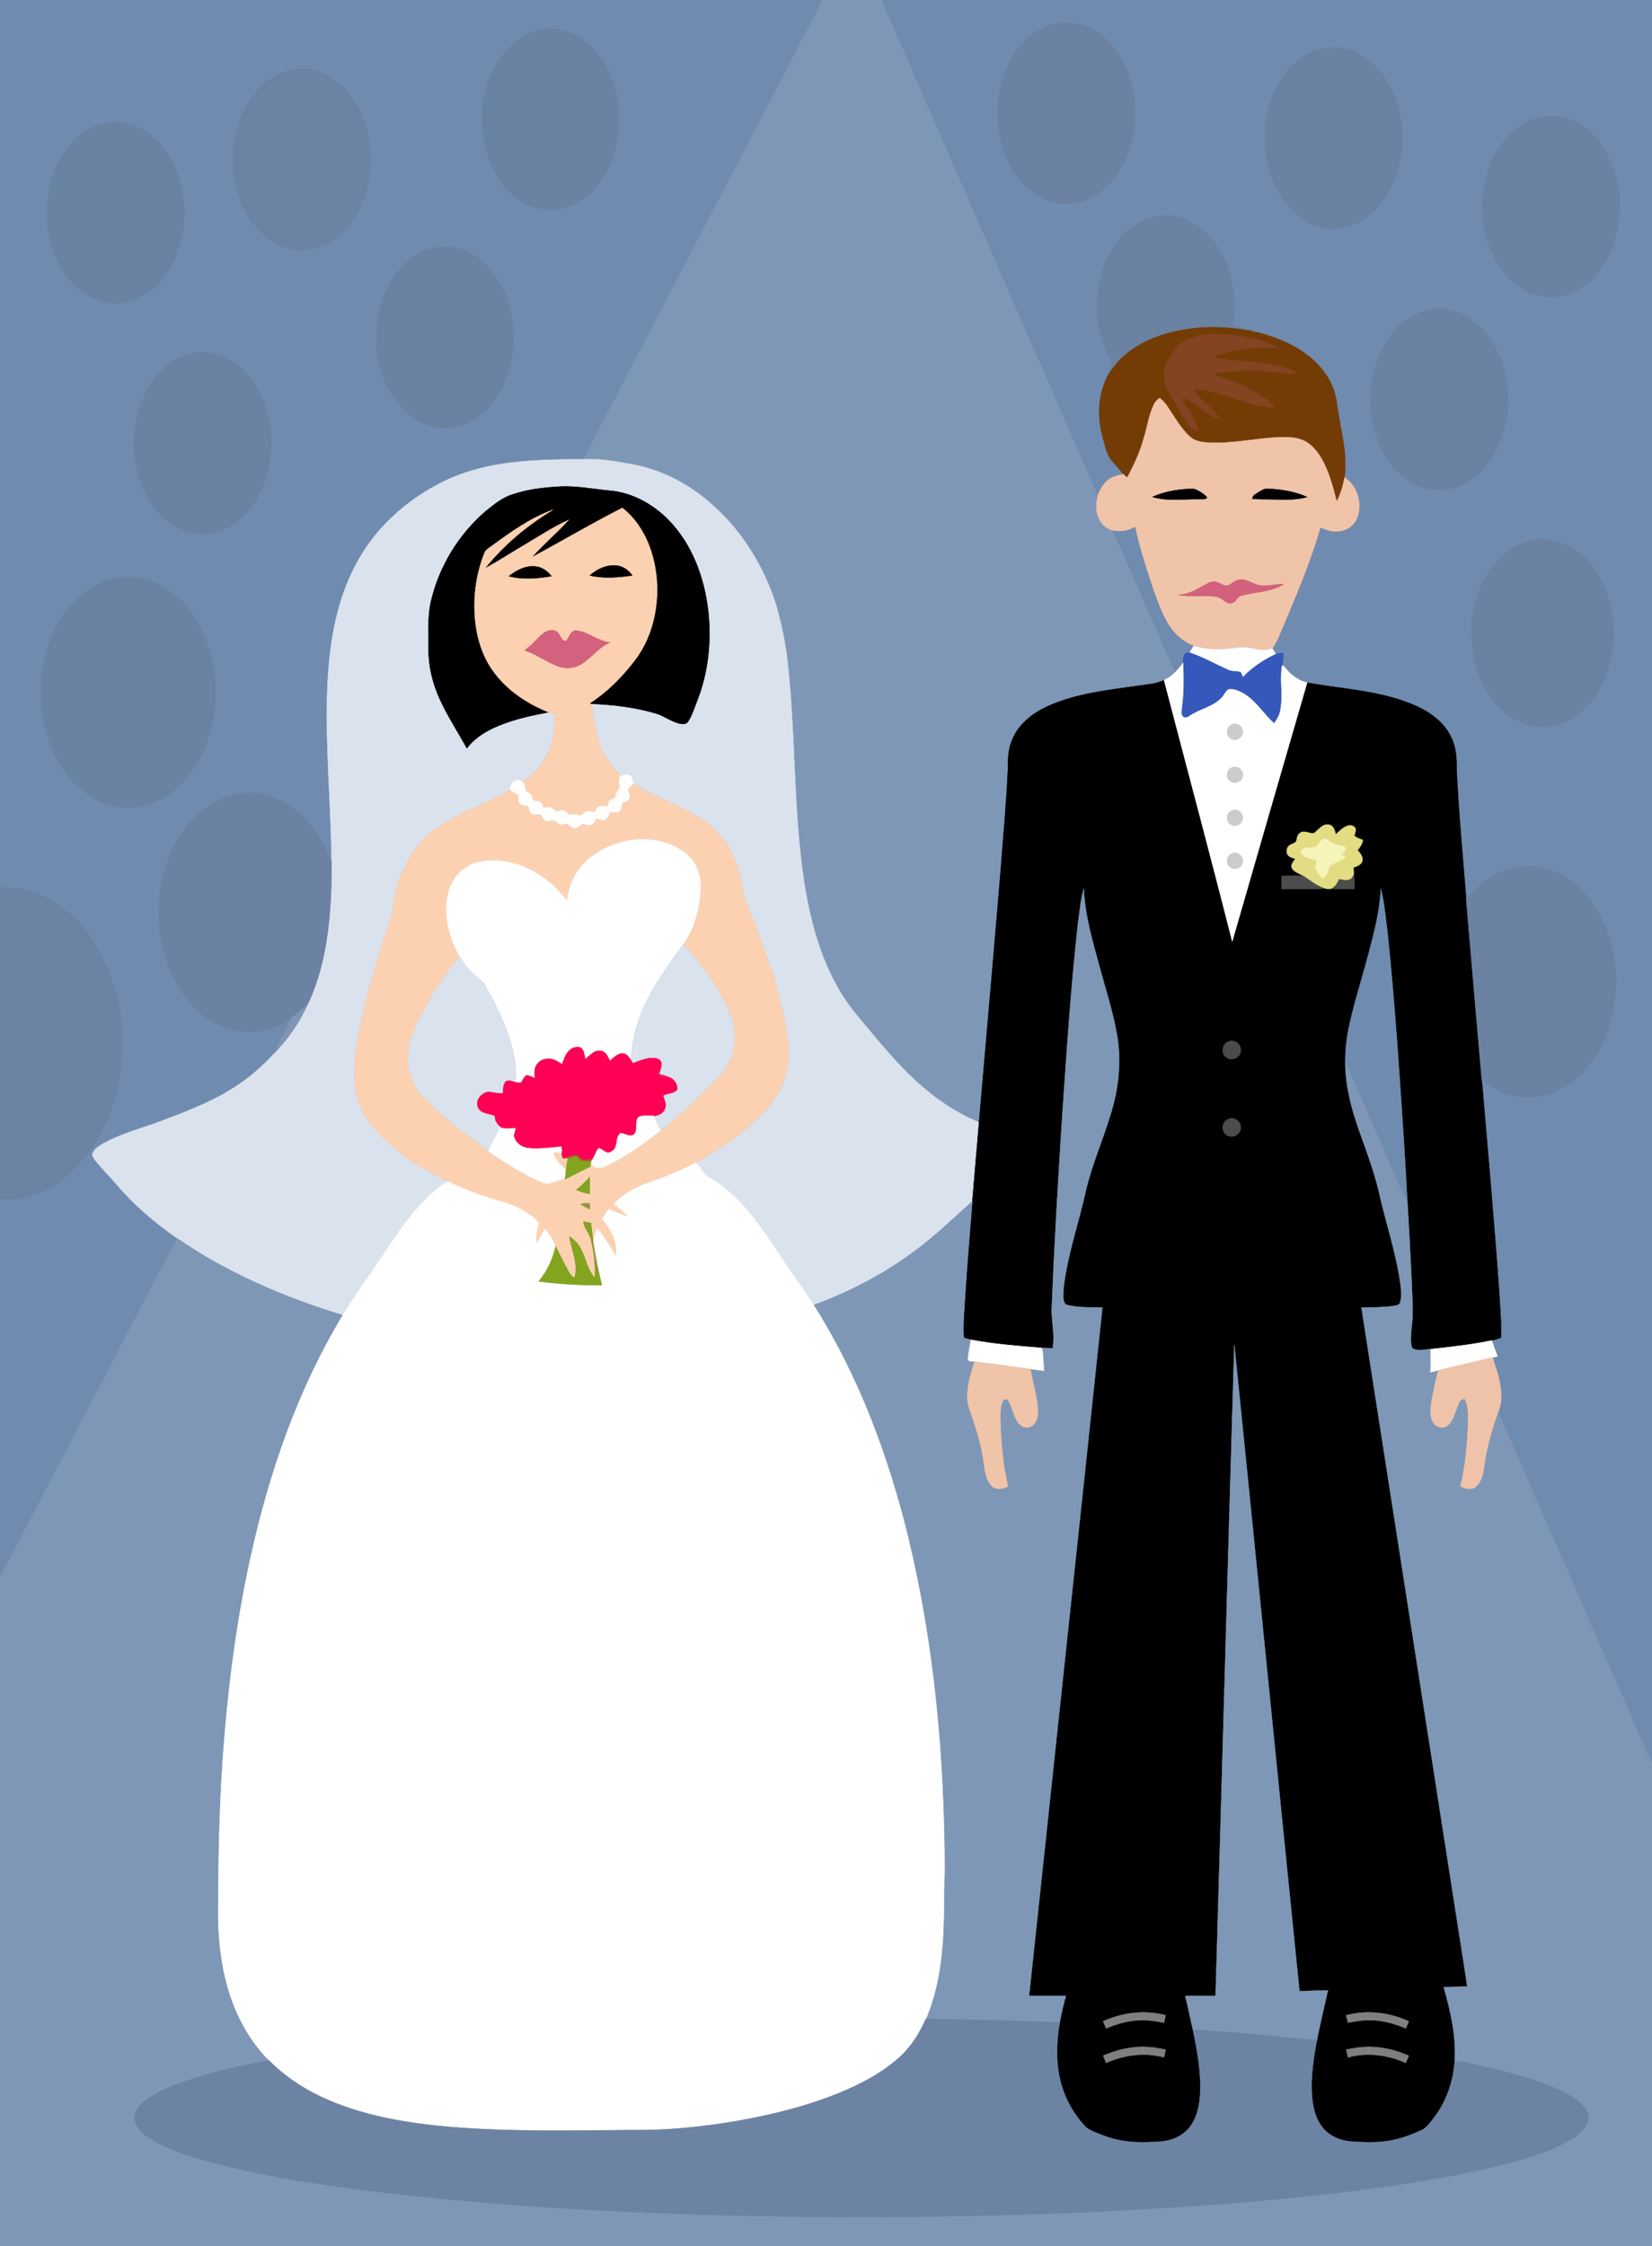
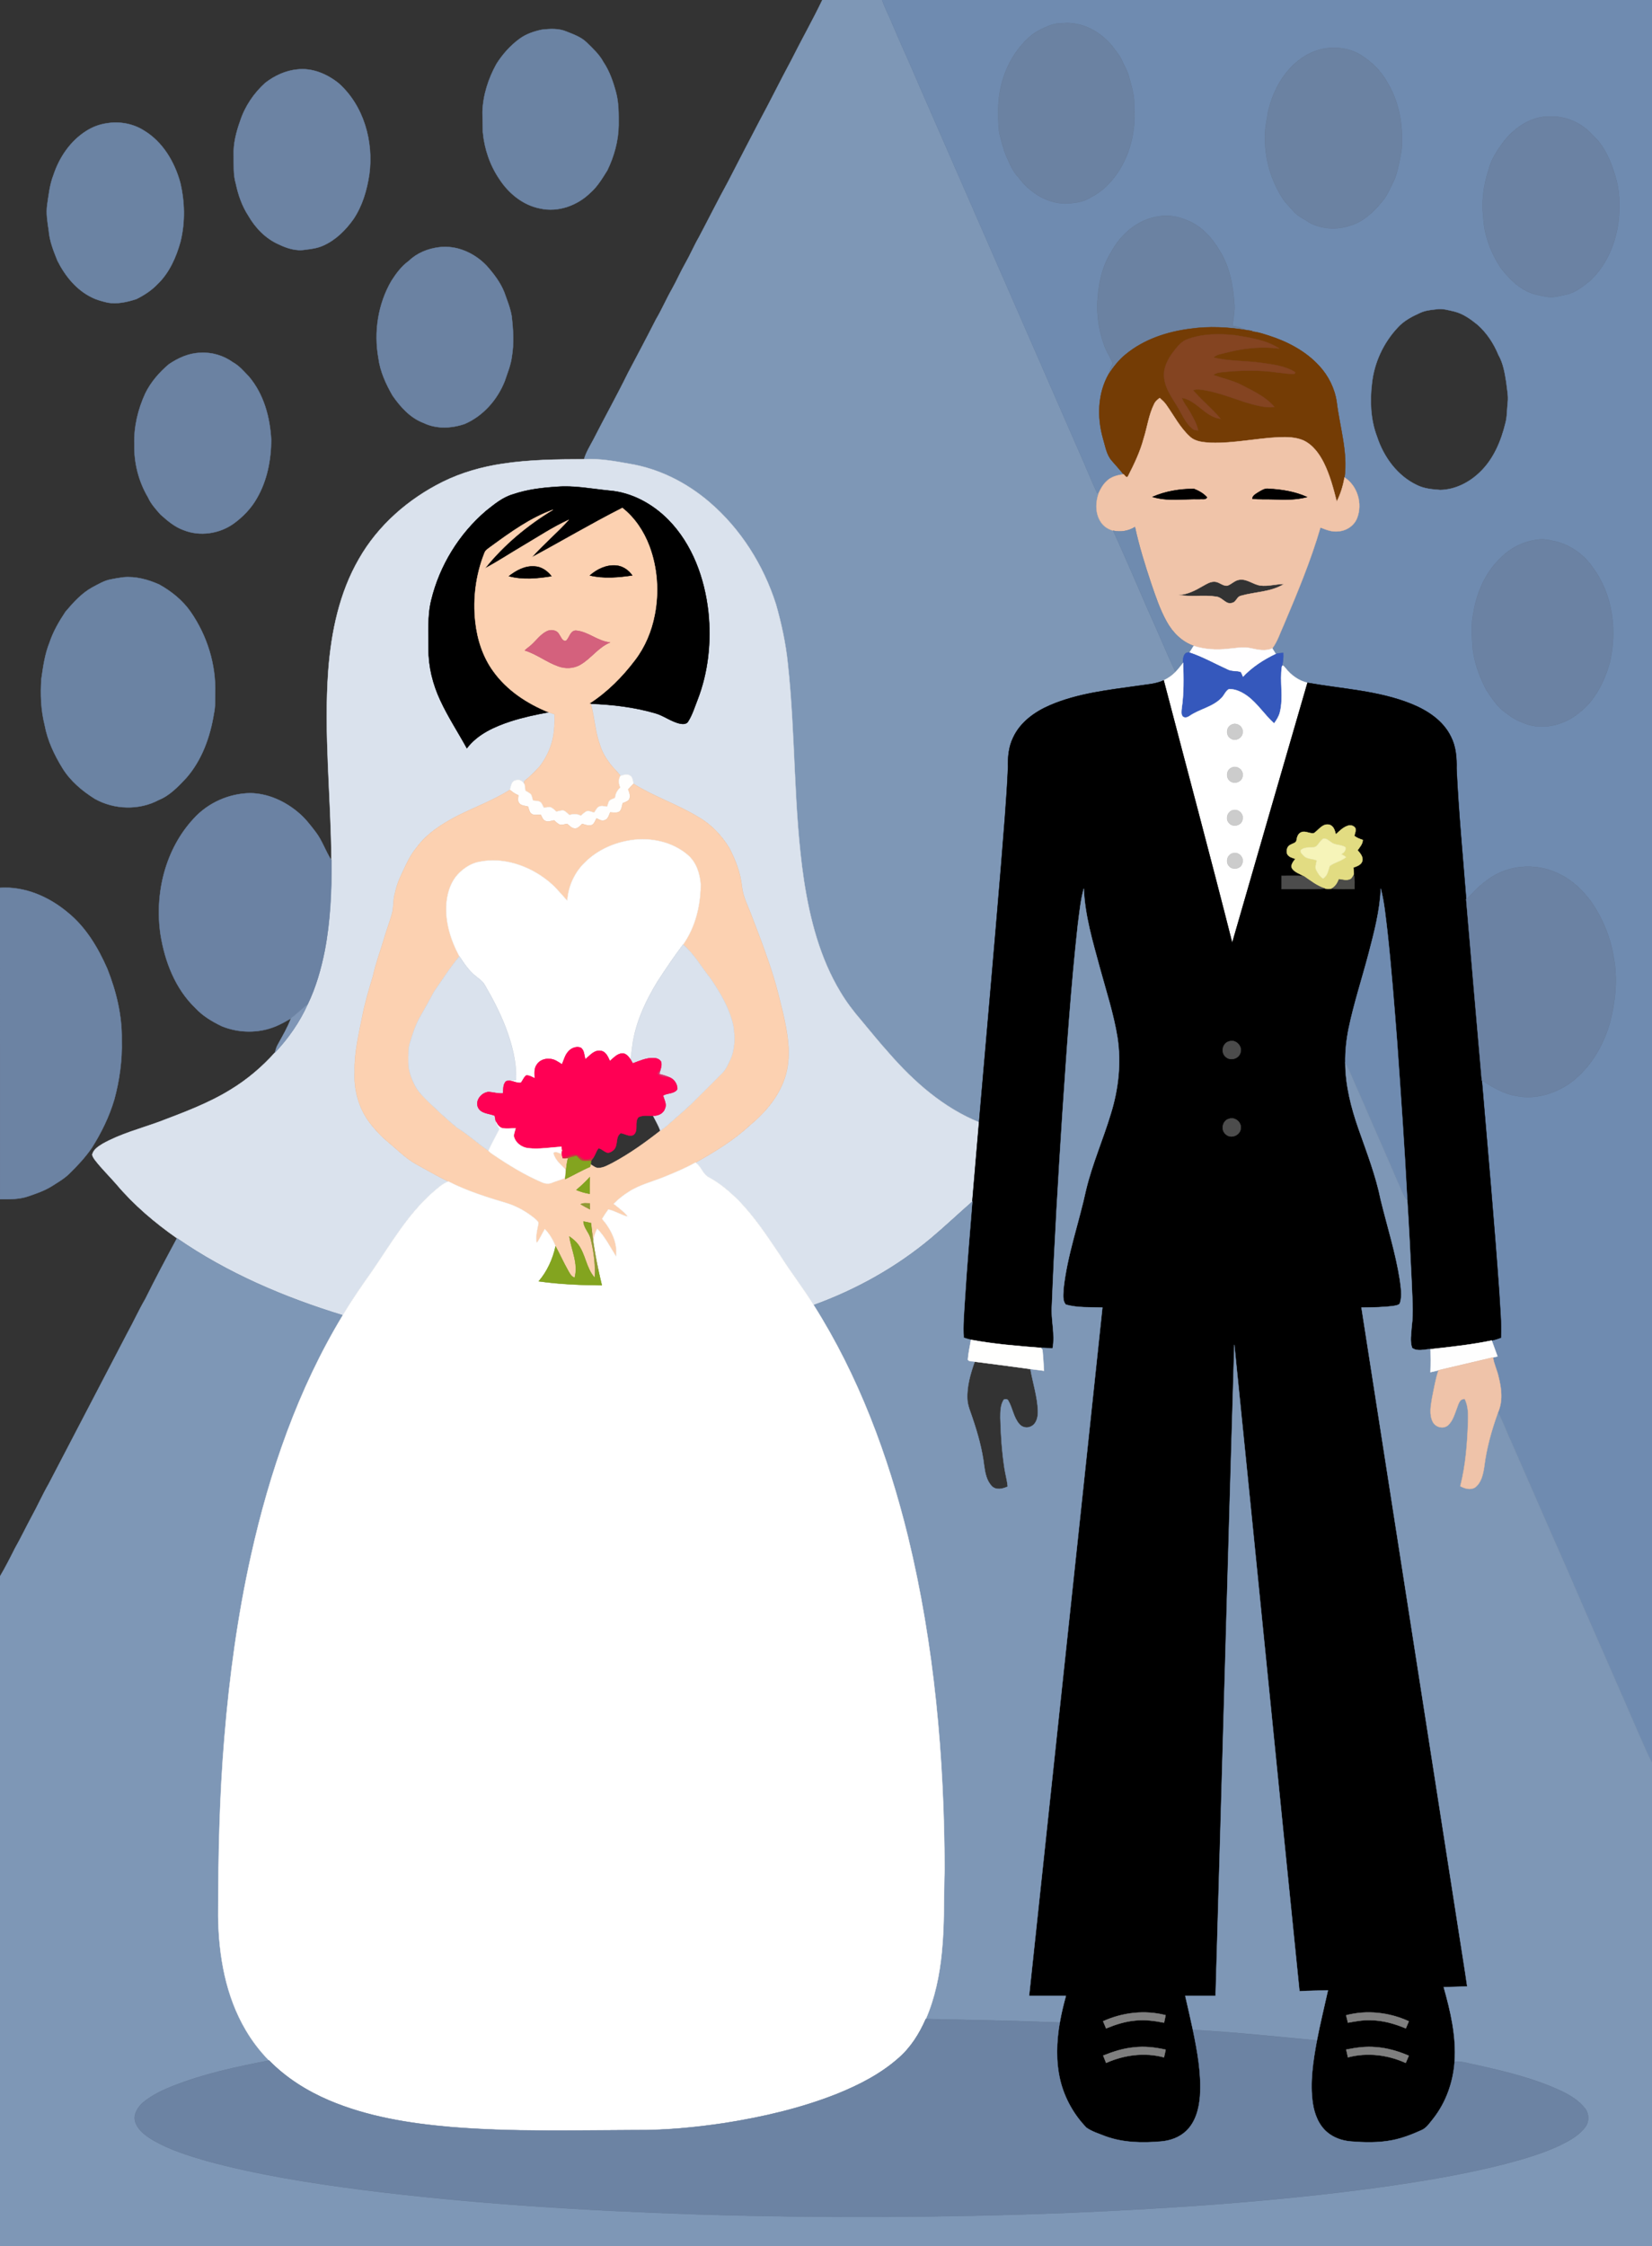
<svg xmlns="http://www.w3.org/2000/svg" version="1.1" id="Layer_1" x="0px" y="0px" viewBox="0 0 1413 1920" enable-background="new 0 0 1413 1920" xml:space="preserve">
  <rect x="0" y="0" width="1413" height="1920" fill="#333333" stroke="none" />
  <g>
-     <path fill="#6F8BB0" stroke="#6F8BB0" stroke-width="0.3" d="M0,0h703.36c-8.26,17.26-17.75,33.9-26.29,51.02   c-9.39,17.4-18.09,35.17-27.5,52.56c-9,17.34-18.09,34.63-26.98,52.02c-8.55,15.58-16.47,31.48-24.78,47.18   c-4.23,7.3-7.49,15.12-11.7,22.44c-4.02,7.07-7.27,14.54-11.23,21.65c-4.91,8.54-8.75,17.64-13.78,26.12   c-7.86,15.43-15.96,30.73-24.07,46.03c-9.35,19.08-19.74,37.62-29.37,56.56c-2.93,5.56-6.33,10.93-8.11,17.01   c-23.14,0.07-46.39,0.32-69.33,3.76c-17.74,2.63-35.24,7.53-51.36,15.47c-29.54,14.65-55.57,37.27-71.93,66.11   c-16.66,28.82-23.57,62.13-26.11,95.01c-4,54.14,2.28,108.28,2.67,162.42c-5.02-7.55-7.71-16.43-13.19-23.7   c-4.7-6.21-9.49-12.48-15.57-17.42c-11.4-9.51-25.74-16.01-40.74-16.2c-18.16,0.27-36.04,8.23-48.27,21.69   c-24.38,26.17-33.58,64.14-28.42,99.08c3.7,23.16,12.64,46.46,29.89,62.94c6.25,6.78,14.32,11.55,22.57,15.51   c14.69,5.99,31.73,6.14,46.4-0.05c4.39-1.9,8.59-4.23,12.73-6.61c-2.92,7.76-7.16,14.92-11.15,22.17c-1.23,2.13-1.94,4.5-2.49,6.9   c-11,12.32-23.73,23.13-37.86,31.72c-19.15,11.84-40.4,19.64-61.36,27.61c-16.22,5.88-33.15,10.26-48.27,18.77   c-3.6,2.25-7.86,4.8-8.87,9.26c0.27,1.75,1.37,3.23,2.39,4.65c5.64,7.34,12.33,13.77,18.37,20.76   c14.94,17.73,32.8,32.8,51.74,46.08c-9.23,17.16-18.44,34.35-27.07,51.82c-5.6,9.59-10.13,19.73-15.52,29.44   c-22.43,42.93-44.8,85.9-67.21,128.84c-5.3,9.2-9.57,18.93-14.72,28.21c-4.81,8.9-9.14,18.05-14.14,26.85   c-4.04,8.08-8.15,16.11-12.73,23.9v-322.45c7.98,0.04,16.16,0.21,23.82-2.38c7.15-2.45,14.42-4.9,20.84-8.98   c5.06-3.21,10.32-6.26,14.63-10.49c6.95-6.76,13.59-13.92,19.12-21.89c8.18-12.95,15.05-26.84,19.37-41.57   c4.49-16.51,6.84-33.67,6.33-50.79c0.38-20.92-4.69-41.55-12.35-60.89c-7.9-18.02-18.36-35.6-33.85-48.11   C41.9,766.6,21.21,757.53,0,758.97V0 M463.34,25.4c-6.76,1.45-13.5,3.72-19.1,7.88c-7.85,5.76-14.42,13.2-19.62,21.4   c-6.94,12.55-11.48,26.61-11.95,41.02c0.17,5.75,0.13,11.51,0.34,17.26c1.31,14.19,6,28.15,14.01,39.96   c7.98,12.33,20.27,22.49,34.97,25.3c15.37,3.46,31.76-2.54,42.83-13.33c6.16-5.35,10.34-12.45,14.63-19.28   c5.81-12.03,9.51-25.18,9.68-38.6c0.01-9.34,0.2-18.83-2.22-27.93c-2.45-9.09-5.53-18.17-10.82-26.03   c-3.51-6.57-9.08-11.61-14.32-16.76c-4.72-4.56-10.97-6.83-16.95-9.19C478.09,24.13,470.47,24.58,463.34,25.4 M254.39,59.35   c-10.06,0.91-19.58,5.37-27.52,11.51c-9.72,8.79-17.36,20.06-21.44,32.55c-3.37,9.48-5.99,19.47-5.54,29.61   c0.18,8.04-0.49,16.25,1.85,24.07c2.03,9.62,5.32,19.06,10.71,27.34c5.99,10.4,14.77,19.51,25.85,24.41   c7.03,3.39,14.97,6,22.85,4.59c5.29-0.6,10.65-1.34,15.53-3.62c10.54-4.72,18.98-13.15,25.6-22.46   c7.69-11.39,11.6-24.87,13.6-38.35c3.78-27.92-4.71-58.59-26.14-77.73C279.91,63.33,267.22,57.89,254.39,59.35 M91.36,105.41   c-6.21,0.87-12.19,3.1-17.46,6.47c-13.67,8.55-23.2,22.67-28.18,37.82c-3.19,8.13-4.06,16.88-5.35,25.45   c-1.02,7.33,0.23,14.64,1.32,21.88c0.69,9.05,4.13,17.55,7.48,25.88c6.52,12.95,16.22,25.06,29.55,31.42   c4.22,2.11,8.84,3.26,13.4,4.37c8.26,1.41,16.71-0.51,24.56-3.06c6.65-3.31,13-7.44,18.14-12.85   c10.14-9.78,15.92-23.08,19.62-36.45c4-16.5,3.63-33.9-0.31-50.37c-4.88-17.6-14.91-34.65-30.87-44.28   C113.88,105.68,102.31,103.61,91.36,105.41 M375.35,211.39c-9.35,1.19-18.65,4.88-25.48,11.51c-6.22,4.47-10.89,10.67-14.98,17.06   c-11.56,19.76-15.25,43.75-11.2,66.19c1.5,11.46,6.38,22.1,12.1,32.01c6.78,9.76,15.17,19.15,26.58,23.41   c10.91,5.3,23.78,4.68,35.03,0.84c15.83-6.83,27.97-20.67,34.28-36.54c2.28-6.9,5.19-13.65,6.09-20.92   c1.98-11.52,1.18-23.27-0.16-34.81c-1.19-7.08-3.99-13.7-6.34-20.43c-3.44-8.55-9.16-15.92-15.24-22.74   C405.65,216.19,390.48,209.38,375.35,211.39 M171.3,301.61c-9.74,0.22-18.92,4.38-26.85,9.78c-8.21,6.94-15.43,15.23-20.17,24.93   c-6.29,13.63-9.85,28.63-9.37,43.69c-0.34,15.78,3.69,31.64,11.76,45.22c2.46,5.53,6.58,10.01,10.52,14.5   c5.94,5.33,12.17,10.7,19.81,13.42c13.93,5.6,30.5,3.17,42.69-5.46c8.07-5.81,15.2-13.17,20.08-21.88   c8.71-15.01,12.09-32.57,12.19-49.78c-1.01-19.26-6.33-39.05-19.01-54.02c-4.27-4.43-8.27-9.3-13.77-12.3   C191.14,303.94,181.2,300.94,171.3,301.61 M105.26,493.53c-3.66,0.47-7.29,1.09-10.9,1.85c-5.52,1.09-10.35,4.11-15.28,6.66   c-9.24,5.07-16.33,13.01-23.05,20.93c-5.5,8.27-10.57,16.93-13.69,26.41c-3.99,9.88-5.43,20.5-6.94,30.97   c-0.92,13.19-0.4,26.63,2.83,39.5c2.42,13.15,8.24,25.44,15.21,36.75c6.75,11.01,16.86,19.48,27.69,26.27   c16.56,9.3,37.89,9.94,54.71,0.94c9.44-3.82,16.5-11.42,23.36-18.65c13.45-15.31,20.58-35.21,23.75-55.1   c1.26-5.58,0.99-11.32,1.05-17c0.93-24.8-6.85-49.7-20.97-70.03c-6.81-9.83-16.34-17.45-26.7-23.26   C126.67,495.4,115.93,492.47,105.26,493.53z" />
    <path fill="#7E97B6" stroke="#7E97B6" stroke-width="0.3" d="M703.36,0h51.1c2.08,5.85,4.75,11.45,7.34,17.09   c7.37,17.79,15.61,35.21,23.05,52.97c46.35,106,92.66,212.02,138.99,318.04c4.99,11.17,9.49,22.57,14.69,33.65   c0.34-0.15,1.02-0.44,1.37-0.59c-2.98,8.12-3.25,17.84,1.78,25.22c2.36,3.71,6.31,6.04,10.45,7.27   c10.23,22.65,20.13,45.47,29.98,68.3c8.03,17.41,15.19,35.21,23.32,52.58c-2.88,2.98-6.35,5.32-10.08,7.08   c-7.05,3.3-14.97,3.51-22.53,4.73c-25.11,3.53-50.82,6.36-74.37,16.37c-13.15,5.6-25.81,14.55-31.9,27.89   c-3.85,7.85-4.59,16.73-4.37,25.36c-1.19,28.03-3.76,55.98-5.92,83.95c-6.02,73.17-12.57,146.3-18.85,219.45   c-30.38-12.31-55.54-34.44-76.87-58.87c-8.22-9.17-16.01-18.71-23.88-28.18c-6.56-7.61-12.66-15.62-17.82-24.25   c-17.51-28.97-26.13-62.3-31.22-95.49c-9.17-61.49-7.02-123.93-13.83-185.64c-1.75-17.13-5.44-34-10.16-50.54   c-10.68-33.42-30.14-64.29-56.87-87.17c-19.48-16.71-43.28-28.72-68.72-32.81c-12.71-2.33-25.51-4.56-38.49-3.82   c1.78-6.08,5.18-11.45,8.11-17.01c9.63-18.94,20.02-37.48,29.37-56.56c8.11-15.3,16.21-30.6,24.07-46.03   c5.03-8.48,8.87-17.58,13.78-26.12c3.96-7.11,7.21-14.58,11.23-21.65c4.21-7.32,7.47-15.14,11.7-22.44   c8.31-15.7,16.23-31.6,24.78-47.18c8.89-17.39,17.98-34.68,26.98-52.02c9.41-17.39,18.11-35.16,27.5-52.56   C685.61,33.9,695.1,17.26,703.36,0z" />
    <path fill="#6F8BB0" stroke="#6F8BB0" stroke-width="0.3" d="M754.46,0H1413v1506.54c-3.95-6.9-6.66-14.39-10.06-21.54   c-20.66-47.9-41.9-95.53-62.51-143.45c-16.32-36.76-32.2-73.72-48.41-110.53c-3.75-7.8-6.46-16.08-10.72-23.63   c4.23-9.62,3.04-20.4,0.49-30.28c-1.18-5.69-3.93-10.93-4.76-16.69c0.96-0.22,2.88-0.66,3.83-0.89   c-1.64-4.54-3.33-9.06-4.95-13.6c2.64-0.62,5.23-1.49,7.79-2.41c0.63-12.91-0.76-25.79-1.41-38.66   c-4.28-60.49-9.71-120.88-14.85-181.3c9.17,5.77,18.71,11.62,29.61,13.32c16.26,3.31,33.19-1.99,46.48-11.42   c16.94-12.74,28.26-31.96,33.75-52.23c4.49-17.65,6.41-36.29,3.07-54.32c-2.75-17.43-9.58-34.17-19.74-48.58   c-7.01-9.25-15.58-17.71-26.12-22.82c-16.22-8.48-36.4-8.95-52.9-0.97c-6.13,2.86-11.53,7.01-16.58,11.46   c-3.91,3.32-6.96,7.51-10.95,10.73c-2.95-37.21-6.51-74.39-8.24-111.68c0.2-9.23-0.5-18.75-4.75-27.11   c-6.58-13.78-20.08-22.61-33.83-28.18c-28.31-11.43-59.18-12.77-88.91-18.08c-7.46-1.73-13.94-6.43-18.66-12.36   c-0.9-0.73-1.44-2.31-2.72-2.3c-0.13,0.21-0.37,0.63-0.5,0.85c0.83-3.85,1.38-7.73,1.14-11.68   c-2.13,0.13-4.29,0.25-6.3,0.99c-1.03-1.64-2.07-3.28-3.07-4.92c4.5-6.02,6.68-13.3,9.8-20.05   c11.57-27.32,23.08-54.77,31.37-83.29c4.95,1.98,10.16,4.04,15.61,3.24c6.86-0.52,13.34-4.92,15.81-11.43   c4.7-12.18,0.3-27.43-10.82-34.58c2.93-21.76-4.07-42.97-6.68-64.37c-1.65-11.59-7.08-22.52-15.04-31.07   c-11.48-12.53-27.01-20.66-43.03-25.79c-5.92-1.83-11.94-3.99-18.24-3.5c1.38-0.17,2.79-0.34,4.2-0.5   c-1.66-0.24-3.31-0.45-4.94-0.71c-3.84-1.76-7.87-3.05-12.04-3.73c0.64-5.82,1.88-11.61,1.67-17.49   c-1.05-16.03-3.8-32.54-12.48-46.36c-6.59-11.35-16-21.81-28.56-26.48c-8.27-3.65-17.67-4.7-26.5-2.7   c-16.48,3.32-30.13,15.42-37.91,30c-8.49,13.45-11.36,29.58-11.89,45.26c-0.15,12.85,2.28,25.72,7.13,37.62   c2,4.2,4.57,8.14,6.11,12.56c-1.62,2.71-2.74,5.68-3.42,8.76c-9.54,16.67-10.06,37.07-4.9,55.23c2,6.49,2.91,13.73,7.58,19   c3.35,3.85,6.79,7.64,10.02,11.6c-5.51,0.64-11.26,2.18-15.13,6.43c-2.69,2.58-4.49,5.9-6.04,9.25c-0.35,0.15-1.03,0.44-1.37,0.59   c-5.2-11.08-9.7-22.48-14.69-33.65C877.51,282.08,831.2,176.06,784.85,70.06c-7.44-17.76-15.68-35.18-23.05-52.97   C759.21,11.45,756.54,5.85,754.46,0 M913.23,19.66c-5.15,0.19-10.48,0.1-15.32,2.11c-6.4,2.54-12.83,5.53-17.9,10.28   c-17.98,16.23-26.99,41.06-26.11,65.02c0.06,6.55-0.21,13.22,1.58,19.59c1.46,5.37,2.73,10.82,4.87,15.98   c3,6.69,5.63,13.75,10.87,19.09c9.31,12.55,23.79,21.99,39.75,22.29c7.04-0.3,14.41-0.92,20.65-4.5   c6.07-3.28,11.98-7.1,16.64-12.26c16.9-17.68,23.88-43.2,21.85-67.23c0.34-8.49-2.41-16.61-4.53-24.71   c-1.15-4.71-3.88-8.77-5.73-13.19c-1.93-4.72-5.48-8.47-8.37-12.6C942.22,28.07,928.17,19.9,913.23,19.66 M1133.39,41.38   c-8.28,1.44-16.19,5-22.71,10.29c-13.82,10.74-22.21,27.15-26.11,43.94c-0.85,6.78-2.72,13.46-2.55,20.34   c-0.53,18.92,4.82,38.01,15.17,53.87c2.38,3.88,5.92,6.81,8.74,10.34c3.63,4.57,9.23,6.73,13.89,10.03   c10.6,5.77,23.69,6.53,35.07,2.61c11.28-3.24,20.06-11.71,27.33-20.57c4.12-4.63,6.33-10.49,9.17-15.91   c2.55-4.99,3.86-10.49,5.08-15.93c1.2-6.08,2.8-12.15,2.63-18.4c0.57-17.86-3.08-36.19-12.49-51.55   c-5.33-9.9-13.75-17.94-23.27-23.79C1154.36,41.36,1143.61,39.87,1133.39,41.38 M1326.33,99.57   c-16.61-0.62-31.53,9.79-41.1,22.64c-5.07,6.98-9.94,14.44-12,22.92c-4.32,13.08-6.22,27.12-4.53,40.84   c0.77,15.44,6.56,30.4,15.04,43.21c5.98,7.68,12.89,15.05,21.69,19.5c5.49,2.84,11.62,4,17.66,5.04   c5.71,1.03,11.34-0.84,16.87-2.02c8-1.72,14.43-7.2,20.66-12.18c14.67-14.21,22.57-34.38,24.14-54.53   c0.7-10.49,0.48-21.18-2.28-31.4c-3.14-11.47-7.41-22.89-14.81-32.34c-3.12-3.49-6.37-6.87-9.81-10.03   C1349.22,103.61,1337.85,99.31,1326.33,99.57 M1228.35,264.4c-4.71,0.47-9.5,1.02-13.82,3.08c-6.85,3.06-13.72,6.69-18.85,12.3   c-12.29,13.02-20.26,30.03-22.21,47.84c-1.86,15.24-1.21,31.09,4.29,45.56c5.69,17.47,17.44,33.66,34.38,41.6   c6.15,3.03,13.09,3.62,19.84,4.09c12.91-0.29,25.14-6.65,34.22-15.61c11.38-11.08,17.71-26.24,21.42-41.44   c1.61-5.85,1.3-11.96,2.02-17.94c0.65-5.71-0.72-11.36-1.26-17.02c-1.28-8.01-2.6-16.28-6.69-23.42   c-4.04-9.85-10.06-19.05-18.13-26.06c-5.87-4.74-12.23-9.3-19.67-11.13C1238.79,265.11,1233.62,263.44,1228.35,264.4    M1313.33,461.6c-11.15,1.64-21.7,7.11-29.6,15.12c-13.15,12.36-20.71,29.75-23.52,47.38c-1.98,9.04-1.29,18.38-0.79,27.53   c0.92,13.42,5.67,26.22,11.81,38.07c4.98,7.49,9.95,15.45,17.73,20.36c5.37,4.45,11.8,7.33,18.38,9.5   c15.17,4.24,31.83-0.53,43.7-10.55c13.35-10.41,21.1-26.16,25.74-42.09c6.49-27.27,2.95-57.91-13.82-80.94   c-8.01-12.16-20.9-21.19-35.31-23.73C1322.98,461.04,1318.08,460.63,1313.33,461.6z" />
    <path fill="#6B82A2" stroke="#6B82A2" stroke-width="0.3" d="M913.23,19.66c14.94,0.24,28.99,8.41,38.25,19.87   c2.89,4.13,6.44,7.88,8.37,12.6c1.85,4.42,4.58,8.48,5.73,13.19c2.12,8.1,4.87,16.22,4.53,24.71c2.03,24.03-4.95,49.55-21.85,67.23   c-4.66,5.16-10.57,8.98-16.64,12.26c-6.24,3.58-13.61,4.2-20.65,4.5c-15.96-0.3-30.44-9.74-39.75-22.29   c-5.24-5.34-7.87-12.4-10.87-19.09c-2.14-5.16-3.41-10.61-4.87-15.98c-1.79-6.37-1.52-13.04-1.58-19.59   c-0.88-23.96,8.13-48.79,26.11-65.02c5.07-4.75,11.5-7.74,17.9-10.28C902.75,19.76,908.08,19.85,913.23,19.66z" />
    <path fill="#6B83A3" stroke="#6B83A3" stroke-width="0.3" d="M463.34,25.4c7.13-0.82,14.75-1.27,21.48,1.7   c5.98,2.36,12.23,4.63,16.95,9.19c5.24,5.15,10.81,10.19,14.32,16.76c5.29,7.86,8.37,16.94,10.82,26.03   c2.42,9.1,2.23,18.59,2.22,27.93c-0.17,13.42-3.87,26.57-9.68,38.6c-4.29,6.83-8.47,13.93-14.63,19.28   c-11.07,10.79-27.46,16.79-42.83,13.33c-14.7-2.81-26.99-12.97-34.97-25.3c-8.01-11.81-12.7-25.77-14.01-39.96   c-0.21-5.75-0.17-11.51-0.34-17.26c0.47-14.41,5.01-28.47,11.95-41.02c5.2-8.2,11.77-15.64,19.62-21.4   C449.84,29.12,456.58,26.85,463.34,25.4z" />
    <path fill="#6B82A2" stroke="#6B82A2" stroke-width="0.3" d="M1133.39,41.38c10.22-1.51,20.97-0.02,29.95,5.27   c9.52,5.85,17.94,13.89,23.27,23.79c9.41,15.36,13.06,33.69,12.49,51.55c0.17,6.25-1.43,12.32-2.63,18.4   c-1.22,5.44-2.53,10.94-5.08,15.93c-2.84,5.42-5.05,11.28-9.17,15.91c-7.27,8.86-16.05,17.33-27.33,20.57   c-11.38,3.92-24.47,3.16-35.07-2.61c-4.66-3.3-10.26-5.46-13.89-10.03c-2.82-3.53-6.36-6.46-8.74-10.34   c-10.35-15.86-15.7-34.95-15.17-53.87c-0.17-6.88,1.7-13.56,2.55-20.34c3.9-16.79,12.29-33.2,26.11-43.94   C1117.2,46.38,1125.11,42.82,1133.39,41.38z" />
    <path fill="#6C83A3" stroke="#6C83A3" stroke-width="0.3" d="M254.39,59.35c12.83-1.46,25.52,3.98,35.35,11.92   c21.43,19.14,29.92,49.81,26.14,77.73c-2,13.48-5.91,26.96-13.6,38.35c-6.62,9.31-15.06,17.74-25.6,22.46   c-4.88,2.28-10.24,3.02-15.53,3.62c-7.88,1.41-15.82-1.2-22.85-4.59c-11.08-4.9-19.86-14.01-25.85-24.41   c-5.39-8.28-8.68-17.72-10.71-27.34c-2.34-7.82-1.67-16.03-1.85-24.07c-0.45-10.14,2.17-20.13,5.54-29.61   c4.08-12.49,11.72-23.76,21.44-32.55C234.81,64.72,244.33,60.26,254.39,59.35z" />
    <path fill="#6B82A3" stroke="#6B82A3" stroke-width="0.3" d="M1326.33,99.57c11.52-0.26,22.89,4.04,31.53,11.65   c3.44,3.16,6.69,6.54,9.81,10.03c7.4,9.45,11.67,20.87,14.81,32.34c2.76,10.22,2.98,20.91,2.28,31.4   c-1.57,20.15-9.47,40.32-24.14,54.53c-6.23,4.98-12.66,10.46-20.66,12.18c-5.53,1.18-11.16,3.05-16.87,2.02   c-6.04-1.04-12.17-2.2-17.66-5.04c-8.8-4.45-15.71-11.82-21.69-19.5c-8.48-12.81-14.27-27.77-15.04-43.21   c-1.69-13.72,0.21-27.76,4.53-40.84c2.06-8.48,6.93-15.94,12-22.92C1294.8,109.36,1309.72,98.95,1326.33,99.57z" />
    <path fill="#6B83A3" stroke="#6B83A3" stroke-width="0.3" d="M91.36,105.41c10.95-1.8,22.52,0.27,31.9,6.28   c15.96,9.63,25.99,26.68,30.87,44.28c3.94,16.47,4.31,33.87,0.31,50.37c-3.7,13.37-9.48,26.67-19.62,36.45   c-5.14,5.41-11.49,9.54-18.14,12.85c-7.85,2.55-16.3,4.47-24.56,3.06c-4.56-1.11-9.18-2.26-13.4-4.37   c-13.33-6.36-23.03-18.47-29.55-31.42c-3.35-8.33-6.79-16.83-7.48-25.88c-1.09-7.24-2.34-14.55-1.32-21.88   c1.29-8.57,2.16-17.32,5.35-25.45c4.98-15.15,14.51-29.27,28.18-37.82C79.17,108.51,85.15,106.28,91.36,105.41z" />
    <path fill="#6B82A2" stroke="#6B82A2" stroke-width="0.3" d="M988.35,185.45c8.83-2,18.23-0.95,26.5,2.7   c12.56,4.67,21.97,15.13,28.56,26.48c8.68,13.82,11.43,30.33,12.48,46.36c0.21,5.88-1.03,11.67-1.67,17.49   c4.17,0.68,8.2,1.97,12.04,3.73c-15.95-2.62-32.27-3.47-48.31-1.14c-19.74,2.51-39.56,9.05-55.08,21.86   c-5.84,4.61-10.32,10.62-14.5,16.72c0.68-3.08,1.8-6.05,3.42-8.76c-1.54-4.42-4.11-8.36-6.11-12.56   c-4.85-11.9-7.28-24.77-7.13-37.62c0.53-15.68,3.4-31.81,11.89-45.26C958.22,200.87,971.87,188.77,988.35,185.45z" />
    <path fill="#6B82A2" stroke="#6B82A2" stroke-width="0.3" d="M375.35,211.39c15.13-2.01,30.3,4.8,40.68,15.58   c6.08,6.82,11.8,14.19,15.24,22.74c2.35,6.73,5.15,13.35,6.34,20.43c1.34,11.54,2.14,23.29,0.16,34.81   c-0.9,7.27-3.81,14.02-6.09,20.92c-6.31,15.87-18.45,29.71-34.28,36.54c-11.25,3.84-24.12,4.46-35.03-0.84   c-11.41-4.26-19.8-13.65-26.58-23.41c-5.72-9.91-10.6-20.55-12.1-32.01c-4.05-22.44-0.36-46.43,11.2-66.19   c4.09-6.39,8.76-12.59,14.98-17.06C356.7,216.27,366,212.58,375.35,211.39z" />
-     <path fill="#6B82A3" stroke="#6B82A3" stroke-width="0.3" d="M1228.35,264.4c5.27-0.96,10.44,0.71,15.54,1.85   c7.44,1.83,13.8,6.39,19.67,11.13c8.07,7.01,14.09,16.21,18.13,26.06c4.09,7.14,5.41,15.41,6.69,23.42   c0.54,5.66,1.91,11.31,1.26,17.02c-0.72,5.98-0.41,12.09-2.02,17.94c-3.71,15.2-10.04,30.36-21.42,41.44   c-9.08,8.96-21.31,15.32-34.22,15.61c-6.75-0.47-13.69-1.06-19.84-4.09c-16.94-7.94-28.69-24.13-34.38-41.6   c-5.5-14.47-6.15-30.32-4.29-45.56c1.95-17.81,9.92-34.82,22.21-47.84c5.13-5.61,12-9.24,18.85-12.3   C1218.85,265.42,1223.64,264.87,1228.35,264.4z" />
    <path fill="#743C05" stroke="#743C05" stroke-width="0.3" d="M1017.95,281.07c16.04-2.33,32.36-1.48,48.31,1.14   c1.63,0.26,3.28,0.47,4.94,0.71c-1.41,0.16-2.82,0.33-4.2,0.5c6.3-0.49,12.32,1.67,18.24,3.5   c16.02,5.13,31.55,13.26,43.03,25.79c7.96,8.55,13.39,19.48,15.04,31.07c2.61,21.4,9.61,42.61,6.68,64.37   c-1.18,7.17-3.39,14.16-6.65,20.65c-2.88-11.29-5.84-22.67-11.04-33.14c-3.94-7.84-9.48-15.52-17.68-19.26   c-6.47-2.73-13.68-2.84-20.59-2.61c-19.4,0.86-38.56,5.28-58.03,4.73c-6.31-0.41-13.36-0.7-18.26-5.25   c-8.55-7.77-13.82-18.26-20.46-27.55c-1.51-2.1-3.43-3.83-5.36-5.5c-1.8,1.41-3.69,2.87-4.66,5.01   c-4.71,9.35-5.92,19.9-9.09,29.78c-2.99,11.21-8.04,21.7-13.29,31.99c-1.17,2.25-2.85-0.56-3.81-1.52   c-3.23-3.96-6.67-7.75-10.02-11.6c-4.67-5.27-5.58-12.51-7.58-19c-5.16-18.16-4.64-38.56,4.9-55.23c4.18-6.1,8.66-12.11,14.5-16.72   C978.39,290.12,998.21,283.58,1017.95,281.07 M1016,289.88c-5.44,1.77-8.99,6.53-12.38,10.83c-4.82,6.38-8.88,14.09-7.85,22.35   c1.21,11.38,9.39,20.03,14.32,29.88c2.73,5.05,5.59,10.26,10.24,13.83c1.21,1.1,2.95,0.93,4.48,1.25   c-1.2-5.96-4.41-11.19-7.33-16.42c-2.16-3.89-5.23-7.28-6.63-11.55c12.9,2.23,19.98,16.45,33.11,17.94   c-7.19-8.69-16.15-15.75-23.46-24.34c2.89-1.4,6.11-0.64,9.16-0.24c12.19,2.02,23.73,6.6,35.43,10.43   c8.09,2.26,16.4,5.03,24.91,4.04c-7.09-8.33-17.23-13.21-26.79-18.11c-8.01-4.33-16.97-6.2-25.48-9.19   c1.82-1.5,4.12-2.09,6.43-2.33c16.34-1.77,32.93-2.18,49.23,0.25c4.65,0.41,9.34,1.46,14.03,0.93   c0.1-0.3,0.29-0.92,0.38-1.22c-8.52-5.45-18.97-6.59-28.78-7.99c-13.69-1.92-27.73-1.27-41.2-4.62   c3.33-3.08,8.14-3.19,12.29-4.44c14.35-3.72,29.34-5.05,44.08-3.22c-11.25-7.32-24.87-9.21-37.83-11.38   C1042.9,285.19,1028.85,285.17,1016,289.88z" />
    <path fill="#844421" stroke="#844421" stroke-width="0.3" d="M1016,289.88c12.85-4.71,26.9-4.69,40.36-3.32   c12.96,2.17,26.58,4.06,37.83,11.38c-14.74-1.83-29.73-0.5-44.08,3.22c-4.15,1.25-8.96,1.36-12.29,4.44   c13.47,3.35,27.51,2.7,41.2,4.62c9.81,1.4,20.26,2.54,28.78,7.99c-0.09,0.3-0.28,0.92-0.38,1.22   c-4.69,0.53-9.38-0.52-14.03-0.93c-16.3-2.43-32.89-2.02-49.23-0.25c-2.31,0.24-4.61,0.83-6.43,2.33   c8.51,2.99,17.47,4.86,25.48,9.19c9.56,4.9,19.7,9.78,26.79,18.11c-8.51,0.99-16.82-1.78-24.91-4.04   c-11.7-3.83-23.24-8.41-35.43-10.43c-3.05-0.4-6.27-1.16-9.16,0.24c7.31,8.59,16.27,15.65,23.46,24.34   c-13.13-1.49-20.21-15.71-33.11-17.94c1.4,4.27,4.47,7.66,6.63,11.55c2.92,5.23,6.13,10.46,7.33,16.42   c-1.53-0.32-3.27-0.15-4.48-1.25c-4.65-3.57-7.51-8.78-10.24-13.83c-4.93-9.85-13.11-18.5-14.32-29.88   c-1.03-8.26,3.03-15.97,7.85-22.35C1007.01,296.41,1010.56,291.65,1016,289.88z" />
    <path fill="#6B82A2" stroke="#6B82A2" stroke-width="0.3" d="M171.3,301.61c9.9-0.67,19.84,2.33,27.88,8.1   c5.5,3,9.5,7.87,13.77,12.3c12.68,14.97,18,34.76,19.01,54.02c-0.1,17.21-3.48,34.77-12.19,49.78   c-4.88,8.71-12.01,16.07-20.08,21.88c-12.19,8.63-28.76,11.06-42.69,5.46c-7.64-2.72-13.87-8.09-19.81-13.42   c-3.94-4.49-8.06-8.97-10.52-14.5c-8.07-13.58-12.1-29.44-11.76-45.22c-0.48-15.06,3.08-30.06,9.37-43.69   c4.74-9.7,11.96-17.99,20.17-24.93C152.38,305.99,161.56,301.83,171.3,301.61z" />
    <path fill="#F0C4A9" stroke="#F0C4A9" stroke-width="0.3" d="M987.26,345.23c0.97-2.14,2.86-3.6,4.66-5.01   c1.93,1.67,3.85,3.4,5.36,5.5c6.64,9.29,11.91,19.78,20.46,27.55c4.9,4.55,11.95,4.84,18.26,5.25c19.47,0.55,38.63-3.87,58.03-4.73   c6.91-0.23,14.12-0.12,20.59,2.61c8.2,3.74,13.74,11.42,17.68,19.26c5.2,10.47,8.16,21.85,11.04,33.14   c3.26-6.49,5.47-13.48,6.65-20.65c11.12,7.15,15.52,22.4,10.82,34.58c-2.47,6.51-8.95,10.91-15.81,11.43   c-5.45,0.8-10.66-1.26-15.61-3.24c-8.29,28.52-19.8,55.97-31.37,83.29c-3.12,6.75-5.3,14.03-9.8,20.05   c-5.91,2.67-12.37,1.17-18.4-0.13c-6.56-1.52-13.19,0.06-19.76,0.54c-9.71,1.06-19.73,0.47-29.07-2.51   c-10.18-3.54-18.14-11.6-23.22-20.92c-5.74-10.29-9.42-21.54-13.24-32.64c-5.26-15.81-10.26-31.74-13.77-48.05   c-5.55,3.4-12.27,4.59-18.63,3.1c-4.14-1.23-8.09-3.56-10.45-7.27c-5.03-7.38-4.76-17.1-1.78-25.22c1.55-3.35,3.35-6.67,6.04-9.25   c3.87-4.25,9.62-5.79,15.13-6.43c0.96,0.96,2.64,3.77,3.81,1.52c5.25-10.29,10.3-20.78,13.29-31.99   C981.34,365.13,982.55,354.58,987.26,345.23 M985.73,424.77c13.05,4.01,26.89,1.56,40.31,1.97c2.07-0.35,5.13,0.71,6.37-1.53   c-2.94-3.42-7.08-5.65-11.2-7.32C1009.13,417.93,996.84,419.89,985.73,424.77 M1076.04,421.01   c-2.04,1.33-4.57,2.59-4.91,5.29c5.92,0.74,11.9,0.31,17.85,0.54c9.68,0.48,19.57,0.55,29.02-1.93   c-10.33-4.7-21.73-6.48-32.98-7.08C1081.64,417.33,1078.8,419.43,1076.04,421.01 M1049.89,500.61   c-3.98,0.57-6.95-3.17-10.82-3.33c-3.76-0.28-7.03,1.9-10.18,3.63c-6.42,3.77-13.3,7.36-20.9,7.65   c10.58,2.01,21.42-0.21,32.03,1.44c3.58,0.3,6.03,3.17,8.99,4.85c2.02,1.26,4.7,0.97,6.68-0.24c1.99-1.6,2.86-4.59,5.54-5.26   c12.25-3.49,25.84-3.14,36.95-10.06c-6.74-0.12-13.36,2.09-20.1,1.25c-6.26-0.81-11.49-5.95-18.04-4.95   C1056.13,496.07,1053.47,499.35,1049.89,500.61z" />
    <path fill="#DAE2ED" stroke="#DAE2ED" stroke-width="0.3" d="M430.22,396.35c22.94-3.44,46.19-3.69,69.33-3.76   c12.98-0.74,25.78,1.49,38.49,3.82c25.44,4.09,49.24,16.1,68.72,32.81c26.73,22.88,46.19,53.75,56.87,87.17   c4.72,16.54,8.41,33.41,10.16,50.54c6.81,61.71,4.66,124.15,13.83,185.64c5.09,33.19,13.71,66.52,31.22,95.49   C724,856.69,730.1,864.7,736.66,872.31c7.87,9.47,15.66,19.01,23.88,28.18c21.33,24.43,46.49,46.56,76.87,58.87   c-2,22.6-3.8,45.22-5.76,67.83c-11.81,10.3-23.19,21.11-35.19,31.2c-29.73,24.91-64.09,44.06-100.52,57.26   c-9.03-14.67-19.72-28.22-28.86-42.82c-11.04-16.33-21.93-32.98-35.84-47.07c-7.44-7.36-15.5-14.23-24.73-19.23   c-5.53-2.57-6.54-9.5-11.65-12.68c16.55-9.19,32.86-19.21,46.78-32.15c13.83-11.49,25.98-26.08,30.68-43.75   c4.58-17.2,1.22-35.16-2.64-52.15c-2.61-10.37-4.97-20.81-8.18-31.01c-5.38-17.39-11.85-34.41-18.43-51.37   c-2.98-8.41-7.5-16.4-8.49-25.4c-1.17-11.79-5.51-23.01-10.99-33.42c-6.5-10.55-15.32-19.87-26.13-26.07   c-17.81-10.88-37.86-17.43-55.6-28.47c-0.62-2.62-0.55-6.22-3.5-7.37c-2.51-1.33-5.23-0.15-7.7,0.59   c-2.82-4.07-6.77-7.19-9.53-11.3c-3.56-4.76-6.52-10-8.15-15.75c-4.12-11.17-4.39-23.26-7.73-34.63   c18.54,0.67,37.12,2.88,54.99,8.03c7.59,2.1,13.91,7.42,21.68,9.02c2.35,0.46,5.43,0.41,6.72-2.02c3.55-5.66,5.49-12.12,7.92-18.29   c9.27-23.83,11.94-49.96,9.28-75.31c-3.19-28.74-13.66-57.73-34.21-78.66c-13.41-13.58-31.3-23.46-50.54-24.97   c-15-1.48-30-4.55-45.13-3.24c-12.54,0.77-25.15,2.34-37.1,6.39c-8.83,2.54-16.04,8.55-23.1,14.17   c-23.05,19.68-39.75,46.79-46.86,76.26c-3.42,13.74-2.2,27.99-2.35,41.99c-0.06,15.01,3.66,29.89,9.97,43.46   c6.58,14.27,15.24,27.44,22.8,41.19c9.16-12.05,23.52-18.48,37.53-23.04c10.56-3.41,21.43-5.73,32.34-7.71   c1.71,0.56,3.43,1.14,5.15,1.72c0.13,7.17-0.02,14.4-1.64,21.42c-1.95,8.29-5.71,16.15-10.89,22.91   c-4.08,4.76-8.72,9.02-13.52,13.04c0.1,0.74,0.31,2.22,0.41,2.96c-1.28-2.89-4.34-5.24-7.6-3.9c-3.88,0.72-4.03,5.17-4.95,8.2   c-14.11,8.88-29.82,14.63-44.66,22.07c-13.16,6.82-26.18,14.97-35.08,27.1c-6.36,7.6-10.01,16.87-14.22,25.72   c-2.21,4.74-3.57,9.83-4.74,14.92c-1.24,5.25-0.67,10.75-2.14,15.97c-1.97,7.15-4.72,14.06-6.75,21.21   c-3.16,10.75-7.18,21.25-9.55,32.22c-3.35,11.18-6.78,22.36-9.01,33.82c-3.04,15.78-7.08,31.58-6.62,47.78   c-0.83,15.2,3.28,30.79,12.38,43.1c4.99,6.66,10.79,12.7,17.2,18c7.43,6.12,14.22,13.14,22.69,17.89   c9.22,5.02,18.26,10.37,27.74,14.92c-5.52,2.18-9.77,6.44-14.22,10.21c-20.86,18.79-35.06,43.33-50.77,66.27   c-8.75,12.41-17.47,24.85-25.2,37.94c-49.95-15.3-98.72-36.01-141.81-65.84c-18.94-13.28-36.8-28.35-51.74-46.08   c-6.04-6.99-12.73-13.42-18.37-20.76c-1.02-1.42-2.12-2.9-2.39-4.65c1.01-4.46,5.27-7.01,8.87-9.26   c15.12-8.51,32.05-12.89,48.27-18.77c20.96-7.97,42.21-15.77,61.36-27.61c14.13-8.59,26.86-19.4,37.86-31.72   c11.41-12.05,21.03-25.88,27.85-41.04c7.02-14.46,11.45-30.05,14.6-45.78c4.89-25.51,6.01-51.57,5.79-77.49   c-0.39-54.14-6.67-108.28-2.67-162.42c2.54-32.88,9.45-66.19,26.11-95.01c16.36-28.84,42.39-51.46,71.93-66.11   C394.98,403.88,412.48,398.98,430.22,396.35z" />
    <path stroke="#000000" stroke-width="0.3" d="M438.86,422.55c11.95-4.05,24.56-5.62,37.1-6.39c15.13-1.31,30.13,1.76,45.13,3.24   c19.24,1.51,37.13,11.39,50.54,24.97c20.55,20.93,31.02,49.92,34.21,78.66c2.66,25.35-0.01,51.48-9.28,75.31   c-2.43,6.17-4.37,12.63-7.92,18.29c-1.29,2.43-4.37,2.48-6.72,2.02c-7.77-1.6-14.09-6.92-21.68-9.02   c-17.87-5.15-36.45-7.36-54.99-8.03l-1.26-0.12c15.3-9.81,28.29-22.91,39.21-37.36c8.53-11.21,14.06-24.51,16.75-38.3   c3.88-19.56,2.47-40.25-4.52-58.96c-4.76-12.61-12.47-24.28-23.12-32.65c-26.28,13.31-51.63,28.34-77.57,42.3   c9.99-11.25,21.56-20.95,31.68-32.07c-14,6.39-26.83,15-40.08,22.76c-10.55,6.22-20.78,12.98-31.59,18.74   c16.07-20.11,36.19-36.87,58.21-50.13c-19.46,6.98-36.35,19.26-52.91,31.33c-2.22,1.69-4.99,3.12-5.83,6   c-7.22,18.3-9.79,38.39-7.71,57.95c1.61,15.24,6.4,30.4,15.51,42.86c11.63,16.2,28.89,27.49,47.17,34.92   c-10.91,1.98-21.78,4.3-32.34,7.71c-14.01,4.56-28.37,10.99-37.53,23.04c-7.56-13.75-16.22-26.92-22.8-41.19   c-6.31-13.57-10.03-28.45-9.97-43.46c0.15-14-1.07-28.25,2.35-41.99c7.11-29.47,23.81-56.58,46.86-76.26   C422.82,431.1,430.03,425.09,438.86,422.55z" />
    <path fill="#010000" stroke="#010000" stroke-width="0.3" d="M985.73,424.77c11.11-4.88,23.4-6.84,35.48-6.88   c4.12,1.67,8.26,3.9,11.2,7.32c-1.24,2.24-4.3,1.18-6.37,1.53C1012.62,426.33,998.78,428.78,985.73,424.77z" />
    <path fill="#010000" stroke="#010000" stroke-width="0.3" d="M1076.04,421.01c2.76-1.58,5.6-3.68,8.98-3.18   c11.25,0.6,22.65,2.38,32.98,7.08c-9.45,2.48-19.34,2.41-29.02,1.93c-5.95-0.23-11.93,0.2-17.85-0.54   C1071.47,423.6,1074,422.34,1076.04,421.01z" />
    <path fill="#FCD1B1" stroke="#FCD1B1" stroke-width="0.3" d="M454.74,476.51c25.94-13.96,51.29-28.99,77.57-42.3   c10.65,8.37,18.36,20.04,23.12,32.65c6.99,18.71,8.4,39.4,4.52,58.96c-2.69,13.79-8.22,27.09-16.75,38.3   c-10.92,14.45-23.91,27.55-39.21,37.36l1.26,0.12c3.34,11.37,3.61,23.46,7.73,34.63c1.63,5.75,4.59,10.99,8.15,15.75   c2.76,4.11,6.71,7.23,9.53,11.3c-1.9,3.16-1.48,6.74-0.04,9.97c-2.61,2.26-4.25,5.28-4.48,8.77c-2.02,1.09-5.12,1.43-5.68,4.08   c-0.41,1.16-0.8,2.33-1.15,3.51c-2.47-0.34-5.23-1.28-7.49,0.23c-1.6,1.25-2.47,3.16-3.58,4.82c-2.14-0.52-4.35-1.79-6.58-1.11   c-1.84,0.93-3.28,2.45-4.81,3.8c-3.1-1.7-6.57-1.63-9.87-0.62c-1.56-1.39-2.98-3.04-4.94-3.86c-2.11-0.26-4.16,0.56-6.2,0.95   c-1.55-1.34-2.95-2.94-4.86-3.75c-1.98-0.18-3.95,0.17-5.9,0.4c-0.73-1.45-1.34-2.95-2.27-4.26c-1.77-1.94-4.65-1.5-7-1.84   c-0.43-1.64-0.76-3.29-1.41-4.84c-1.19-1.74-3.28-2.5-4.99-3.59c-0.24-1.69-0.46-3.36-0.71-5.02c-0.1-0.74-0.31-2.22-0.41-2.96   c4.8-4.02,9.44-8.28,13.52-13.04c5.18-6.76,8.94-14.62,10.89-22.91c1.62-7.02,1.77-14.25,1.64-21.42   c-1.72-0.58-3.44-1.16-5.15-1.72c-18.28-7.43-35.54-18.72-47.17-34.92c-9.11-12.46-13.9-27.62-15.51-42.86   c-2.08-19.56,0.49-39.65,7.71-57.95c0.84-2.88,3.61-4.31,5.83-6c16.56-12.07,33.45-24.35,52.91-31.33   c-22.02,13.26-42.14,30.02-58.21,50.13c10.81-5.76,21.04-12.52,31.59-18.74c13.25-7.76,26.08-16.37,40.08-22.76   C476.3,455.56,464.73,465.26,454.74,476.51 M435.29,492.52c11.86,3.2,24.4,1.98,36.37,0.03c-3.51-4.57-8.69-8.21-14.62-8.36   C448.94,483.59,441.49,487.73,435.29,492.52 M504.52,491.93c11.92,2.84,24.27,1.69,36.26-0.03c-3.17-4.57-8.16-8.02-13.8-8.47   C518.66,482.66,510.65,486.59,504.52,491.93 M467.67,539.68c-5.38,2.66-8.87,7.76-13.23,11.7c-1.77,1.66-3.9,2.88-5.55,4.67   c10.13,3.08,18.53,9.93,28.46,13.46c6.11,2.28,13.17,2.04,18.88-1.24c9.32-5.33,15.48-14.99,25.63-19.1   c-10.42-0.89-18.53-9.07-28.85-10.05c-5.04-0.48-5.78,5.61-8.55,8.45c-3.39,1.39-4.51-2.97-6.1-4.99   C476.53,538.58,471.3,537.82,467.67,539.68z" />
    <path fill="#6F8BAF" stroke="#6F8BAF" stroke-width="0.3" d="M952.13,453.65c6.36,1.49,13.08,0.3,18.63-3.1   c3.51,16.31,8.51,32.24,13.77,48.05c3.82,11.1,7.5,22.35,13.24,32.64c5.08,9.32,13.04,17.38,23.22,20.92   c-1.19,1.92-2.38,3.84-3.59,5.75c-5.09-0.9-5.69,5.2-5.46,8.81c-2.09,2.67-4.17,5.36-6.51,7.81   c-8.13-17.37-15.29-35.17-23.32-52.58C972.26,499.12,962.36,476.3,952.13,453.65z" />
    <path fill="#6B82A3" stroke="#6B82A3" stroke-width="0.3" d="M1313.33,461.6c4.75-0.97,9.65-0.56,14.32,0.65   c14.41,2.54,27.3,11.57,35.31,23.73c16.77,23.03,20.31,53.67,13.82,80.94c-4.64,15.93-12.39,31.68-25.74,42.09   c-11.87,10.02-28.53,14.79-43.7,10.55c-6.58-2.17-13.01-5.05-18.38-9.5c-7.78-4.91-12.75-12.87-17.73-20.36   c-6.14-11.85-10.89-24.65-11.81-38.07c-0.5-9.15-1.19-18.49,0.79-27.53c2.81-17.63,10.37-35.02,23.52-47.38   C1291.63,468.71,1302.18,463.24,1313.33,461.6z" />
    <path fill="#010000" stroke="#010000" stroke-width="0.3" d="M435.29,492.52c6.2-4.79,13.65-8.93,21.75-8.33   c5.93,0.15,11.11,3.79,14.62,8.36C459.69,494.5,447.15,495.72,435.29,492.52z" />
    <path fill="#010000" stroke="#010000" stroke-width="0.3" d="M504.52,491.93c6.13-5.34,14.14-9.27,22.46-8.5   c5.64,0.45,10.63,3.9,13.8,8.47C528.79,493.62,516.44,494.77,504.52,491.93z" />
    <path fill="#6B83A3" stroke="#6B83A3" stroke-width="0.3" d="M105.26,493.53c10.67-1.06,21.41,1.87,31.07,6.24   c10.36,5.81,19.89,13.43,26.7,23.26c14.12,20.33,21.9,45.23,20.97,70.03c-0.06,5.68,0.21,11.42-1.05,17   c-3.17,19.89-10.3,39.79-23.75,55.1c-6.86,7.23-13.92,14.83-23.36,18.65c-16.82,9-38.15,8.36-54.71-0.94   c-10.83-6.79-20.94-15.26-27.69-26.27c-6.97-11.31-12.79-23.6-15.21-36.75c-3.23-12.87-3.75-26.31-2.83-39.5   c1.51-10.47,2.95-21.09,6.94-30.97c3.12-9.48,8.19-18.14,13.69-26.41c6.72-7.92,13.81-15.86,23.05-20.93   c4.93-2.55,9.76-5.57,15.28-6.66C97.97,494.62,101.6,494,105.26,493.53z" />
-     <path fill="#D3617D" stroke="#D3617D" stroke-width="0.3" d="M1049.89,500.61c3.58-1.26,6.24-4.54,10.15-5.02   c6.55-1,11.78,4.14,18.04,4.95c6.74,0.84,13.36-1.37,20.1-1.25c-11.11,6.92-24.7,6.57-36.95,10.06   c-2.68,0.67-3.55,3.66-5.54,5.26c-1.98,1.21-4.66,1.5-6.68,0.24c-2.96-1.68-5.41-4.55-8.99-4.85   c-10.61-1.65-21.45,0.57-32.03-1.44c7.6-0.29,14.48-3.88,20.9-7.65c3.15-1.73,6.42-3.91,10.18-3.63   C1042.94,497.44,1045.91,501.18,1049.89,500.61z" />
    <path fill="#D4617D" stroke="#D4617D" stroke-width="0.3" d="M467.67,539.68c3.63-1.86,8.86-1.1,10.69,2.9   c1.59,2.02,2.71,6.38,6.1,4.99c2.77-2.84,3.51-8.93,8.55-8.45c10.32,0.98,18.43,9.16,28.85,10.05   c-10.15,4.11-16.31,13.77-25.63,19.1c-5.71,3.28-12.77,3.52-18.88,1.24c-9.93-3.53-18.33-10.38-28.46-13.46   c1.65-1.79,3.78-3.01,5.55-4.67C458.8,547.44,462.29,542.34,467.67,539.68z" />
    <path fill="#FFFEFF" stroke="#FFFEFF" stroke-width="0.3" d="M1020.99,552.16c9.34,2.98,19.36,3.57,29.07,2.51   c6.57-0.48,13.2-2.06,19.76-0.54c6.03,1.3,12.49,2.8,18.4,0.13c1,1.64,2.04,3.28,3.07,4.92   c-10.4,4.98-20.32,11.35-28.2,19.86c-0.64-1.46-1.16-2.94-1.9-4.32c-3.5-1.27-7.45-0.41-10.84-2.03   c-10.97-4.96-21.49-10.97-32.95-14.78C1018.61,556,1019.8,554.08,1020.99,552.16z" />
    <path fill="#3558BC" stroke="#3558BC" stroke-width="0.3" d="M1011.94,566.72c-0.23-3.61,0.37-9.71,5.46-8.81   c11.46,3.81,21.98,9.82,32.95,14.78c3.39,1.62,7.34,0.76,10.84,2.03c0.74,1.38,1.26,2.86,1.9,4.32   c7.88-8.51,17.8-14.88,28.2-19.86c2.01-0.74,4.17-0.86,6.3-0.99c0.24,3.95-0.31,7.83-1.14,11.68   c-1.96,12.9,1.51,26.12-1.67,38.89c-0.84,3.6-2.88,6.73-5,9.68c-8.11-7.29-13.98-16.84-22.79-23.39   c-4.59-3.33-10.06-6.11-15.85-5.94c-2.95,1.65-4,5.32-6.42,7.6c-7.51,7.83-18.85,9.42-27.49,15.52   c-1.56,1.08-4.03,1.76-5.55,0.31c-1.66-1.76-1.13-4.39-1-6.55C1012.61,592.99,1012.39,579.81,1011.94,566.72z" />
    <path fill="#FFFFFF" stroke="#FFFFFF" stroke-width="0.3" d="M1005.43,574.53c2.34-2.45,4.42-5.14,6.51-7.81   c0.45,13.09,0.67,26.27-1.26,39.27c-0.13,2.16-0.66,4.79,1,6.55c1.52,1.45,3.99,0.77,5.55-0.31c8.64-6.1,19.98-7.69,27.49-15.52   c2.42-2.28,3.47-5.95,6.42-7.6c5.79-0.17,11.26,2.61,15.85,5.94c8.81,6.55,14.68,16.1,22.79,23.39   c2.12-2.95,4.16-6.08,5-9.68c3.18-12.77-0.29-25.99,1.67-38.89c0.13-0.22,0.37-0.64,0.5-0.85   c1.28-0.01,1.82,1.57,2.72,2.3c4.72,5.93,11.2,10.63,18.66,12.36c-21.55,74.09-42.99,148.21-64.39,222.34   c-19-74.94-39.05-149.61-58.59-224.41C999.08,579.85,1002.55,577.51,1005.43,574.53 M1053.42,619.5   c-4.73,1.96-5.18,9.27-0.69,11.78c3.98,2.86,10.1-0.46,10.11-5.28C1063.48,621.15,1057.72,617.19,1053.42,619.5    M1053.29,656.33c-4.75,2-4.95,9.61-0.33,11.88c3.96,2.26,9.75-0.42,9.87-5.17   C1063.66,658.03,1057.71,653.92,1053.29,656.33 M1055.4,692.44c-5.23,0.49-7.83,7.52-4.05,11.22   c3.41,4.05,11.2,1.81,11.44-3.64C1063.66,695.78,1059.57,691.82,1055.4,692.44 M1054.27,729.47   c-4.37,1.17-6.15,7.01-3.32,10.51c2.96,4.24,10.52,2.95,11.66-2.2C1064.36,732.9,1059.13,727.7,1054.27,729.47z" />
    <path stroke="#000000" stroke-width="0.3" d="M972.82,586.34c7.56-1.22,15.48-1.43,22.53-4.73   c19.54,74.8,39.59,149.47,58.59,224.41c21.4-74.13,42.84-148.25,64.39-222.34c29.73,5.31,60.6,6.65,88.91,18.08   c13.75,5.57,27.25,14.4,33.83,28.18c4.25,8.36,4.95,17.88,4.75,27.11c1.73,37.29,5.29,74.47,8.24,111.68   c4.37,51.62,8.87,103.22,13.38,154.83c5.14,60.42,10.57,120.81,14.85,181.3c0.65,12.87,2.04,25.75,1.41,38.66   c-2.56,0.92-5.15,1.79-7.79,2.41c-17.27,3.55-34.81,5.48-52.31,7.38c-5.16,0.08-11.27,2.34-15.77-1.02   c-2.06-5.85-0.7-12.2-0.38-18.23c1.75-12.99,0.32-26.07-0.06-39.08c-1.11-22.84-2.19-45.68-3.67-68.5   c-2.32-45.19-5.53-90.33-8.7-135.47c-2.46-31.72-4.9-63.46-8.38-95.09c-1.5-12.15-2.54-24.43-5.62-36.31   c-0.77,18.84-5.63,37.19-10.37,55.34c-5.69,21.55-12.67,42.78-17.22,64.62c-1.89,9.53-2.91,19.26-2.76,28.97   c0.08,19.38,4.99,38.34,11.34,56.52c7.02,20.01,14.76,39.88,18.98,60.73c5.56,22.73,12.71,45.13,16.35,68.3   c0.78,6.43,2.07,13.16,0.19,19.53c-0.62,2.13-3.18,2.21-4.96,2.66c-9.3,1.34-18.71,1.35-28.08,1.48   c27.99,179.4,55.99,358.78,83.96,538.18c2.17,14.06,4.5,28.1,6.5,42.19c-6.7,0.23-13.41,0.33-20.1,0.59   c5.86,20.66,10.84,42.01,9.34,63.65c-1.27,17.51-7.32,34.77-18.19,48.64c-3.01,3.61-5.61,7.99-10.09,9.94   c-8,3.6-16.24,6.85-24.88,8.55c-11.85,2.36-24.03,2.08-36.01,1.07c-7.14-0.65-14.28-3.12-19.8-7.79   c-7.31-6.13-10.92-15.5-12.33-24.71c-2.63-17.95,0.26-36.12,3.48-53.79c2.79-14.34,6.26-28.54,9.43-42.79   c-8.11,0.23-16.23,0.21-24.32,0.75c-18.77-184.2-36.97-368.47-55.74-552.67c-5.54,185.54-10.56,371.1-16.02,556.64   c-8.64,0.02-17.28-0.03-25.92,0.03c2.2,9.66,4.49,19.31,6.53,29.01c3.81,18.64,7.39,37.63,6.05,56.73   c-0.83,10.69-3.76,22.02-11.77,29.65c-5.75,5.53-13.68,8.33-21.52,8.99c-15.88,1.39-32.32,1.13-47.46-4.39   c-5.55-2.21-11.46-3.93-16.38-7.38c-10.84-11.16-18.67-25.26-22.37-40.38c-3.88-16.21-3.26-33.17-0.45-49.49   c1.34-7.67,3.17-15.25,5.25-22.74c-10.5-0.07-21,0-31.49-0.03c20.83-196.15,41.98-392.27,62.72-588.43   c-10.41-0.44-21.14,0.34-31.25-2.53c-3.14-3.38-2.05-8.86-2.03-13.14c3.09-29.06,13.21-56.72,19.33-85.17   c5.36-22.19,14.62-43.14,21.18-64.96c6.5-20.95,8.99-43.3,5.65-65.06c-3.26-20.27-9.71-39.83-15.09-59.6   c-6.01-22.22-12.78-44.58-13.72-67.73c-2.81,10.12-3.72,20.62-5.1,31c-5.94,53.68-9.52,107.6-13.19,161.48   c-3.51,54.63-6.85,109.28-8.99,163.99c-0.95,12.2,2.97,24.39,0.62,36.51c-3.35-0.05-6.7-0.21-10.03-0.36   c-20-1.6-40.07-3.2-59.81-6.88c-2.11-0.51-4.17-1.15-6.21-1.79c-0.69-10.53,0.35-21.06,0.95-31.57   c1.76-28.29,4.15-56.53,6.43-84.78c1.96-22.61,3.76-45.23,5.76-67.83c6.28-73.15,12.83-146.28,18.85-219.45   c2.16-27.97,4.73-55.92,5.92-83.95c-0.22-8.63,0.52-17.51,4.37-25.36c6.09-13.34,18.75-22.29,31.9-27.89   C922,592.7,947.71,589.87,972.82,586.34 M1123.98,712.15c-3.61,0.91-7.27-2.22-10.92-0.72c-2.71,1.09-3.73,4.05-4.08,6.73   c-0.26,2.47-3.21,2.77-4.93,3.88c-3.15,1.06-4.03,5.07-3.09,7.93c1.3,2.65,4.39,3.4,6.98,4.17   c-1.66,2.41-4.57,5.42-2.63,8.49c2.32,3.2,6.42,4.23,9.63,6.31c-6.25-0.44-12.53-0.13-18.79-0.15   c0,3.71-0.01,7.43,0,11.15c12.36-0.18,24.76,0.47,37.1-0.36c1.87,0.29,3.79,0.26,5.7,0.09c6.52,0.54,13.07,0.26,19.62,0.23   c-0.12-3.99,0.38-8.06-0.6-11.98c0.06-2.11-0.19-4.22-0.41-6.3c2.92-1.07,6.63-2.17,7.65-5.52   c0.96-3.65-1.86-6.72-4.02-9.27c1.85-2.72,4.4-5.33,4.41-8.83c-2.54-0.84-5.1-1.73-7.19-3.45   c0.46-2.16,1.51-4.37,0.86-6.59c-1.32-2.12-4.02-2.89-6.32-2.1c-4.17,1.29-7.27,4.54-10.39,7.41   c-0.83-3.38-1.9-7.52-5.88-8.33C1131.15,703.95,1127.94,709.42,1123.98,712.15 M1051.18,890.29   c-5.65,1.44-7.22,9.63-2.73,13.23c3.93,3.61,11.11,1.62,12.49-3.59C1063,894.31,1056.79,888.08,1051.18,890.29    M1051.32,956.4c-5.73,1.32-7.42,9.6-2.9,13.23c4.21,4.08,11.91,1.16,12.75-4.51   C1062.29,959.69,1056.58,954.59,1051.32,956.4 M943.52,1727.87c0.86,2.02,1.72,4.05,2.58,6.09   c7.95-3.28,16.25-5.94,24.87-6.7c8.26-0.94,16.55,0.24,24.66,1.81c0.5-2.13,0.96-4.26,1.35-6.39   C979.21,1718.12,960.15,1720.32,943.52,1727.87 M1151.38,1722.75c0.5,2.08,1.04,4.21,1.57,6.32   c6.29-1.14,12.63-2.33,19.07-2.11c10.52,0.02,20.77,2.99,30.42,6.99c0.84-2.04,1.69-4.05,2.55-6.06   C1188.34,1720.27,1169.17,1718.08,1151.38,1722.75 M943.61,1757.21c0.77,2.09,1.61,4.17,2.48,6.25   c15.43-6.87,33.03-9.2,49.48-4.74c0.53-2.19,1.03-4.36,1.45-6.55c-8.84-1.99-17.98-3.07-27.02-2   C960.86,1750.96,952.08,1753.83,943.61,1757.21 M1151.46,1752.08c0.46,2.18,0.97,4.39,1.47,6.61   c16.43-4.32,34.04-2.22,49.42,4.8c0.91-2.05,1.79-4.1,2.62-6.17c-8.89-3.78-18.28-6.61-27.95-7.29   C1168.45,1749.16,1159.85,1750.4,1151.46,1752.08z" />
    <path fill="#CCCCCC" stroke="#CCCCCC" stroke-width="0.3" d="M1053.42,619.5c4.3-2.31,10.06,1.65,9.42,6.5   c-0.01,4.82-6.13,8.14-10.11,5.28C1048.24,628.77,1048.69,621.46,1053.42,619.5z" />
    <path fill="#CCCCCC" stroke="#CCCCCC" stroke-width="0.3" d="M1053.29,656.33c4.42-2.41,10.37,1.7,9.54,6.71   c-0.12,4.75-5.91,7.43-9.87,5.17C1048.34,665.94,1048.54,658.33,1053.29,656.33z" />
    <path fill="#FFFEFD" stroke="#FFFEFD" stroke-width="0.3" d="M530.66,663.28c2.47-0.74,5.19-1.92,7.7-0.59   c2.95,1.15,2.88,4.75,3.5,7.37c-1.52,1.56-3.02,3.14-4.5,4.75c1.09,2.82,2.4,6.24,0.53,9.05c-1.39,1.47-3.49,1.93-5.25,2.8   c-0.74,2.64-0.78,6.04-3.46,7.58c-2.32,0.84-4.87,0.29-7.28,0.28c-1.07,2.54-1.82,5.88-4.87,6.71c-2.4,1.02-4.66-0.7-6.77-1.63   c-1.15,1.95-1.84,4.49-3.96,5.66c-2.76,1.11-5.66-0.23-8.34-0.95c-1.78,1.57-3.38,3.82-5.96,4.01c-2.88-0.02-4.86-2.35-6.92-4.03   c-2.03,0.31-4.07,1.07-6.13,0.75c-2-0.71-3.42-2.39-4.98-3.73c-2.53,0.35-5.27,1.73-7.71,0.4c-2.13-0.94-2.72-3.43-3.8-5.26   c-2.87-0.02-6.36,1-8.59-1.36c-1.28-1.58-1.58-3.69-2.24-5.55c-2.7-0.79-6.27-0.64-7.86-3.38c-1.29-1.88-0.55-4.22-0.46-6.31   c-2.64-1.13-5.07-2.67-7.16-4.63c0.92-3.03,1.07-7.48,4.95-8.2c3.26-1.34,6.32,1.01,7.6,3.9c0.25,1.66,0.47,3.33,0.71,5.02   c1.71,1.09,3.8,1.85,4.99,3.59c0.65,1.55,0.98,3.2,1.41,4.84c2.35,0.34,5.23-0.1,7,1.84c0.93,1.31,1.54,2.81,2.27,4.26   c1.95-0.23,3.92-0.58,5.9-0.4c1.91,0.81,3.31,2.41,4.86,3.75c2.04-0.39,4.09-1.21,6.2-0.95c1.96,0.82,3.38,2.47,4.94,3.86   c3.3-1.01,6.77-1.08,9.87,0.62c1.53-1.35,2.97-2.87,4.81-3.8c2.23-0.68,4.44,0.59,6.58,1.11c1.11-1.66,1.98-3.57,3.58-4.82   c2.26-1.51,5.02-0.57,7.49-0.23c0.35-1.18,0.74-2.35,1.15-3.51c0.56-2.65,3.66-2.99,5.68-4.08c0.23-3.49,1.87-6.51,4.48-8.77   C529.18,670.02,528.76,666.44,530.66,663.28z" />
    <path fill="#FCD1B1" stroke="#FCD1B1" stroke-width="0.3" d="M541.86,670.06c17.74,11.04,37.79,17.59,55.6,28.47   c10.81,6.2,19.63,15.52,26.13,26.07c5.48,10.41,9.82,21.63,10.99,33.42c0.99,9,5.51,16.99,8.49,25.4   c6.58,16.96,13.05,33.98,18.43,51.37c3.21,10.2,5.57,20.64,8.18,31.01c3.86,16.99,7.22,34.95,2.64,52.15   c-4.7,17.67-16.85,32.26-30.68,43.75c-13.92,12.94-30.23,22.96-46.78,32.15c-8.61,4.69-17.65,8.57-26.74,12.23   c-10.15,4.14-21.04,6.71-30.33,12.73c-4.69,2.9-9.01,6.37-12.89,10.28c4.28,3.41,8.8,6.63,12.21,10.98   c-5.84-1.41-10.9-4.91-16.78-6.17c-1.9,2.59-3.69,5.26-5.32,8.03c7.58,8.84,13.42,20.25,11.97,32.2   c-5.14-8.08-9.41-16.84-16.17-23.75c-1.84,3.65-3.34,7.56-3.32,11.72c-0.53-3.79-1.01-7.58-1.44-11.37   c-0.16-1.74-0.35-3.45-0.53-5.16c-2.14-0.56-4.29-1.03-6.47-1.37c0.26,5.36,4.59,9.12,6.04,14.1   c2.72,10.89,4.23,22.08,3.69,33.33l-0.19,0.58c-7.31-8.14-7.71-19.92-14.22-28.53c-1.98-2.69-4.67-4.71-7.35-6.64   c1.75,11.66,7.85,23.31,4.51,35.23c-3.16-0.93-4.43-4.1-5.94-6.7c-3.73-6.57-6.78-13.49-10.39-20.12   c-2.13-5.45-5.12-10.56-9.2-14.77c-2.44,3.94-4.21,8.27-6.97,12.01c-1.05-5.52,0.3-10.98,1.42-16.34   c0.54-1.87-1.41-3.09-2.49-4.25c-7.17-5.99-15.43-10.74-24.35-13.55c-17.12-5.08-34.27-10.49-50.22-18.61   c-9.48-4.55-18.52-9.9-27.74-14.92c-8.47-4.75-15.26-11.77-22.69-17.89c-6.41-5.3-12.21-11.34-17.2-18   c-9.1-12.31-13.21-27.9-12.38-43.1c-0.46-16.2,3.58-32,6.62-47.78c2.23-11.46,5.66-22.64,9.01-33.82   c2.37-10.97,6.39-21.47,9.55-32.22c2.03-7.15,4.78-14.06,6.75-21.21c1.47-5.22,0.9-10.72,2.14-15.97   c1.17-5.09,2.53-10.18,4.74-14.92c4.21-8.85,7.86-18.12,14.22-25.72c8.9-12.13,21.92-20.28,35.08-27.1   c14.84-7.44,30.55-13.19,44.66-22.07c2.09,1.96,4.52,3.5,7.16,4.63c-0.09,2.09-0.83,4.43,0.46,6.31   c1.59,2.74,5.16,2.59,7.86,3.38c0.66,1.86,0.96,3.97,2.24,5.55c2.23,2.36,5.72,1.34,8.59,1.36c1.08,1.83,1.67,4.32,3.8,5.26   c2.44,1.33,5.18-0.05,7.71-0.4c1.56,1.34,2.98,3.02,4.98,3.73c2.06,0.32,4.1-0.44,6.13-0.75c2.06,1.68,4.04,4.01,6.92,4.03   c2.58-0.19,4.18-2.44,5.96-4.01c2.68,0.72,5.58,2.06,8.34,0.95c2.12-1.17,2.81-3.71,3.96-5.66c2.11,0.93,4.37,2.65,6.77,1.63   c3.05-0.83,3.8-4.17,4.87-6.71c2.41,0.01,4.96,0.56,7.28-0.28c2.68-1.54,2.72-4.94,3.46-7.58c1.76-0.87,3.86-1.33,5.25-2.8   c1.87-2.81,0.56-6.23-0.53-9.05C538.84,673.2,540.34,671.62,541.86,670.06 M500.79,736.82c-9.21,8.57-14.74,20.71-15.57,33.25   c-5.46-5.98-10.53-12.4-16.99-17.38c-16.2-12.8-37.71-20.13-58.32-15.95c-6.04,1.07-11.41,4.33-15.92,8.37   c-7.65,6.73-11.27,16.94-12.09,26.88c-1.34,15.9,3.58,31.67,11.06,45.54c-8.04,9.57-14.7,20.15-21.83,30.38   c-3.92,7.47-8.15,14.77-12.26,22.14c-3.63,6.59-5.92,13.79-8.13,20.95c-1.79,5.48-1.39,11.31-1.42,16.99   c-0.13,7.02,2.42,13.77,5.61,19.92c2.72,5.44,7.25,9.62,11.46,13.9c7.97,7.58,15.96,15.18,24.49,22.14   c9.51,5.84,17.68,13.51,26.9,19.77c1.13,1.43,2.75,2.34,4.22,3.4c13.16,8.91,26.78,17.26,41.4,23.54   c2.73,1.22,5.95,1.67,8.76,0.42c3.38-1.41,6.94-2.33,10.33-3.73c1.55-2.12,0.93-4.99,1.27-7.43c-3.96-4.28-8.98-8.18-10.43-14.12   c1.55-2.37,4.35,0.04,6.47,0.25c0.15-1.72,0.33-3.41,0.48-5.09c0.33,0.84,0.63,1.7,0.91,2.59c-1.31,2.07-0.41,4.39,0.27,6.51   c2.6,0.42,5.14-0.26,7.62-0.98c-1.16,0.36-2.25,0.88-3.34,1.41c-1.45,5.71-1.7,11.62-2.28,17.46c7.11-3.41,13.94-7.42,21.22-10.49   c0.16-0.68,0.47-2.04,0.62-2.72l-0.07,0.71c2.16,1.14,4.13,3.13,6.75,2.96c4.4-0.05,8.23-2.49,12.06-4.37   c14.49-7.74,27.87-17.35,40.78-27.46c2.67-1.86,5.25-3.86,7.64-6.08c7.36-6.65,15.12-12.86,22.03-20   c7.84-7.81,15.75-15.55,23.49-23.46c3.1-3.12,4.82-7.22,6.61-11.15c4.19-8.93,4.09-19.16,2.69-28.73   c-3.17-15.05-11.19-28.43-19.74-41c-7.77-9.56-13.82-20.66-23.29-28.74c10.48-14.87,14.96-33.39,15-51.41   c-0.61-9.29-3.78-19.02-11.08-25.21c-13.13-11.21-31.37-15.06-48.22-12.63C525.46,720.28,511.31,726.48,500.79,736.82    M492.95,1017.25c3.65,1.48,7.43,2.64,11.34,3.24c-0.04-4.74-0.02-9.47,0.11-14.2C500.88,1010.25,496.97,1013.82,492.95,1017.25    M496.65,1029.45c2.57,1.57,5.25,2.95,7.93,4.33c-0.06-1.72-0.12-3.42-0.18-5.12C501.83,1028.78,499,1028.11,496.65,1029.45z   " />
    <path fill="#6B82A3" stroke="#6B82A3" stroke-width="0.3" d="M165.72,699.73c12.23-13.46,30.11-21.42,48.27-21.69   c15,0.19,29.34,6.69,40.74,16.2c6.08,4.94,10.87,11.21,15.57,17.42c5.48,7.27,8.17,16.15,13.19,23.7   c0.22,25.92-0.9,51.98-5.79,77.49c-3.15,15.73-7.58,31.32-14.6,45.78c-4.92,3.78-9.33,8.15-14.21,11.97   c-4.14,2.38-8.34,4.71-12.73,6.61c-14.67,6.19-31.71,6.04-46.4,0.05c-8.25-3.96-16.32-8.73-22.57-15.51   c-17.25-16.48-26.19-39.78-29.89-62.94C132.14,763.87,141.34,725.9,165.72,699.73z" />
    <path fill="#CCCCCC" stroke="#CCCCCC" stroke-width="0.3" d="M1055.4,692.44c4.17-0.62,8.26,3.34,7.39,7.58   c-0.24,5.45-8.03,7.69-11.44,3.64C1047.57,699.96,1050.17,692.93,1055.4,692.44z" />
    <path fill="#E2DC82" stroke="#E2DC82" stroke-width="0.3" d="M1123.98,712.15c3.96-2.73,7.17-8.2,12.7-7.21   c3.98,0.81,5.05,4.95,5.88,8.33c3.12-2.87,6.22-6.12,10.39-7.41c2.3-0.79,5-0.02,6.32,2.1c0.65,2.22-0.4,4.43-0.86,6.59   c2.09,1.72,4.65,2.61,7.19,3.45c-0.01,3.5-2.56,6.11-4.41,8.83c2.16,2.55,4.98,5.62,4.02,9.27   c-1.02,3.35-4.73,4.45-7.65,5.52c0.22,2.08,0.47,4.19,0.41,6.3c-0.86,1.4-1.55,3.16-3.15,3.87   c-3.04,1.38-6.4,0.32-9.51-0.12c-1.27,3.25-3.12,6.4-6.36,8c-1.91,0.17-3.83,0.2-5.7-0.09   c-6.89-2.07-12.47-6.68-18.31-10.64c-3.21-2.08-7.31-3.11-9.63-6.31c-1.94-3.07,0.97-6.08,2.63-8.49   c-2.59-0.77-5.68-1.52-6.98-4.17c-0.94-2.86-0.06-6.87,3.09-7.93c1.72-1.11,4.67-1.41,4.93-3.88   c0.35-2.68,1.37-5.64,4.08-6.73C1116.71,709.93,1120.37,713.06,1123.98,712.15 M1124.9,723.98c-3.88,0.84-8.34-0.26-11.74,2.2   c-2.12,1.44,0.44,3.85,1.61,5.09c2.89,3.39,7.69,2.64,11.46,4.32c-0.47,2.55-1.58,5.31-0.61,7.89   c1.48,2.88,3.22,5.84,6.08,7.58c3.83-2.38,4.32-6.81,5.65-10.69c4.19-3.23,9.85-4.1,13.96-7.61   c-1.17-1.11-2.57-1.88-4.03-2.46c2.27-1.37,4.14-3.21,3.54-6.09c-3.85-2.5-9-1.48-12.52-4.51c-1.89-1.28-3.8-3.15-6.25-2.86   C1128.95,718.42,1127.88,722.26,1124.9,723.98z" />
    <path fill="#F6F4B9" stroke="#F6F4B9" stroke-width="0.3" d="M1124.9,723.98c2.98-1.72,4.05-5.56,7.15-7.14   c2.45-0.29,4.36,1.58,6.25,2.86c3.52,3.03,8.67,2.01,12.52,4.51c0.6,2.88-1.27,4.72-3.54,6.09   c1.46,0.58,2.86,1.35,4.03,2.46c-4.11,3.51-9.77,4.38-13.96,7.61c-1.33,3.88-1.82,8.31-5.65,10.69   c-2.86-1.74-4.6-4.7-6.08-7.58c-0.97-2.58,0.14-5.34,0.61-7.89c-3.77-1.68-8.57-0.93-11.46-4.32   c-1.17-1.24-3.73-3.65-1.61-5.09C1116.56,723.72,1121.02,724.82,1124.9,723.98z" />
    <path fill="#FFFFFF" stroke="#FFFFFF" stroke-width="0.3" d="M500.79,736.82c10.52-10.34,24.67-16.54,39.16-18.65   c16.85-2.43,35.09,1.42,48.22,12.63c7.3,6.19,10.47,15.92,11.08,25.21c-0.04,18.02-4.52,36.54-15,51.41   c-7.78,10.29-14.98,20.99-22,31.8c-8.85,14.56-16.48,30.14-20.01,46.91c-1.48,6.44-1.79,13.06-2.89,19.56   c-1.75-2.42-4.02-5.45-7.37-5.19c-4.26,0.43-7.26,3.92-10.31,6.54c-1.64-3.5-3.41-8.12-7.79-8.71c-5.65-0.94-9.36,4.04-13.2,7.22   c-1.1-3.32-0.79-7.86-4.05-9.96c-3.76-1.38-8.08,0.38-10.58,3.34c-2.83,3.05-3.69,7.23-5.36,10.92   c-3.28-2.05-6.58-4.68-10.66-4.62c-4.18-0.48-8.58,1.26-10.89,4.86c-2.46,3.38-1.9,7.77-1.72,11.7   c-2.34-1.08-4.68-2.62-7.35-2.45c-2.08,1.59-2.84,4.3-4.52,6.26c-4.31,0.72-8.32-3.02-12.68-1.3c2.66-1.25,5.64-0.92,8.49-0.9   c0.63-15.69-3.54-31.16-9.05-45.71c-4.92-12.52-11.09-24.52-17.93-36.09c-1.87-3.08-4.95-5.06-7.67-7.29   c-5.71-4.57-9.81-10.72-13.75-16.78c-7.48-13.87-12.4-29.64-11.06-45.54c0.82-9.94,4.44-20.15,12.09-26.88   c4.51-4.04,9.88-7.3,15.92-8.37c20.61-4.18,42.12,3.15,58.32,15.95c6.46,4.98,11.53,11.4,16.99,17.38   C486.05,757.53,491.58,745.39,500.79,736.82z" />
    <path fill="#CCCCCC" stroke="#CCCCCC" stroke-width="0.3" d="M1054.27,729.47c4.86-1.77,10.09,3.43,8.34,8.31   c-1.14,5.15-8.7,6.44-11.66,2.2C1048.12,736.48,1049.9,730.64,1054.27,729.47z" />
    <path fill="#6B82A3" stroke="#6B82A3" stroke-width="0.3" d="M1281.59,746.54c16.5-7.98,36.68-7.51,52.9,0.97   c10.54,5.11,19.11,13.57,26.12,22.82c10.16,14.41,16.99,31.15,19.74,48.58c3.34,18.03,1.42,36.67-3.07,54.32   c-5.49,20.27-16.81,39.49-33.75,52.23c-13.29,9.43-30.22,14.73-46.48,11.42c-10.9-1.7-20.44-7.55-29.61-13.32   c-4.51-51.61-9.01-103.21-13.38-154.83c3.99-3.22,7.04-7.41,10.95-10.73C1270.06,753.55,1275.46,749.4,1281.59,746.54z" />
    <path fill="#4C4C49" stroke="#4C4C49" stroke-width="0.3" d="M1154.82,751.79c1.6-0.71,2.29-2.47,3.15-3.87   c0.98,3.92,0.48,7.99,0.6,11.98c-6.55,0.03-13.1,0.31-19.62-0.23c3.24-1.6,5.09-4.75,6.36-8   C1148.42,752.11,1151.78,753.17,1154.82,751.79z" />
    <path fill="#4C4C4C" stroke="#4C4C4C" stroke-width="0.3" d="M1096.15,748.79c6.26,0.02,12.54-0.29,18.79,0.15   c5.84,3.96,11.42,8.57,18.31,10.64c-12.34,0.83-24.74,0.18-37.1,0.36C1096.14,756.22,1096.15,752.5,1096.15,748.79z" />
    <path fill="#6C83A3" stroke="#6C83A3" stroke-width="0.3" d="M0,758.97c21.21-1.44,41.9,7.63,57.91,21.06   c15.49,12.51,25.95,30.09,33.85,48.11c7.66,19.34,12.73,39.97,12.35,60.89c0.51,17.12-1.84,34.28-6.33,50.79   c-4.32,14.73-11.19,28.62-19.37,41.57c-5.53,7.97-12.17,15.13-19.12,21.89c-4.31,4.23-9.57,7.28-14.63,10.49   c-6.42,4.08-13.69,6.53-20.84,8.98c-7.66,2.59-15.84,2.42-23.82,2.38V758.97z" />
    <path fill="#7E97B6" stroke="#7E97B6" stroke-width="0.3" d="M926.98,759.59c0.94,23.15,7.71,45.51,13.72,67.73   c5.38,19.77,11.83,39.33,15.09,59.6c3.34,21.76,0.85,44.11-5.65,65.06c-6.56,21.82-15.82,42.77-21.18,64.96   c-6.12,28.45-16.24,56.11-19.33,85.17c-0.02,4.28-1.11,9.76,2.03,13.14c10.11,2.87,20.84,2.09,31.25,2.53   c-20.74,196.16-41.89,392.28-62.72,588.43c10.49,0.03,20.99-0.04,31.49,0.03c-2.08,7.49-3.91,15.07-5.25,22.74   c-38.18-1.56-76.38-2.24-114.59-3c7.84-18.05,11.79-37.54,13.71-57.05c2.38-23.58,1.59-47.32,2.36-70.97   c-0.25-95.52-8.73-191.45-31.33-284.42c-17.04-69.36-42.3-137.35-80.64-197.89c36.43-13.2,70.79-32.35,100.52-57.26   c12-10.09,23.38-20.9,35.19-31.2c-2.28,28.25-4.67,56.49-6.43,84.78c-0.6,10.51-1.64,21.04-0.95,31.57   c2.04,0.64,4.1,1.28,6.21,1.79c-0.87,5.66-2.25,11.27-2.63,17c1.11,1.87,3.97,1.08,5.82,1.7   c-3.57,10.25-6.78,20.94-6.28,31.92c0.22,5.69,2.71,10.91,4.41,16.26c4.5,13.26,8.33,26.82,9.96,40.77   c0.85,6.21,2.13,12.99,6.72,17.61c3.69,3.56,9.34,2.13,13.47,0.2c-0.51-5.32-2.03-10.46-2.83-15.73   c-2.15-14.27-3.16-28.69-3.49-43.11c0.04-5.24-0.02-10.94,2.97-15.48c1.26-0.61,3.26-0.54,3.87,0.97   c3.68,6.33,4.42,14.18,9.32,19.85c2.33,2.82,6.49,3.86,9.82,2.19c5.12-2.19,6.35-8.51,6.14-13.51   c-0.45-12.13-4.34-23.77-6.42-35.65c3.86,0.47,7.73,1,11.59,1.49c-0.32-5.98-0.7-11.96-1.25-17.93   c-0.48-0.56-0.94-1.12-1.38-1.67c3.33,0.15,6.68,0.31,10.03,0.36c2.35-12.12-1.57-24.31-0.62-36.51   c2.14-54.71,5.48-109.36,8.99-163.99c3.67-53.88,7.25-107.8,13.19-161.48C923.26,780.21,924.17,769.71,926.98,759.59z" />
    <path fill="#6F8BB0" stroke="#6F8BB0" stroke-width="0.3" d="M1170.65,814.95c4.74-18.15,9.6-36.5,10.37-55.34   c3.08,11.88,4.12,24.16,5.62,36.31c3.48,31.63,5.92,63.37,8.38,95.09c3.17,45.14,6.38,90.28,8.7,135.47   c-3.97-4.65-5.44-10.7-8.15-16.06c-10.71-25.15-21.91-50.08-32.7-75.2c-4.19-8.84-7.39-18.14-12.2-26.68   c-0.15-9.71,0.87-19.44,2.76-28.97C1157.98,857.73,1164.96,836.5,1170.65,814.95z" />
    <path fill="#DAE2ED" stroke="#DAE2ED" stroke-width="0.3" d="M562.25,839.22c7.02-10.81,14.22-21.51,22-31.8   c9.47,8.08,15.52,19.18,23.29,28.74c8.55,12.57,16.57,25.95,19.74,41c1.4,9.57,1.5,19.8-2.69,28.73   c-1.79,3.93-3.51,8.03-6.61,11.15c-7.74,7.91-15.65,15.65-23.49,23.46c-6.91,7.14-14.67,13.35-22.03,20   c-2.39,2.22-4.97,4.22-7.64,6.08c-1.6-4.48-4.12-8.53-6.21-12.78c4.13,0.06,8.75-1.83,10.07-6.07c1.84-3.75-0.61-7.61-1.55-11.23   c3.81-2.34,9.69-1.3,12.19-5.44c0.19-4.38-2.8-8.66-6.88-10.19c-2.76-1.19-5.65-1.98-8.54-2.76c0.22-0.81,0.65-2.42,0.87-3.22   c0.7-2.39,1.45-5,0.56-7.42c-1.29-2.16-3.96-2.98-6.33-3.02c-6.25-0.23-12.03,2.48-17.76,4.58c-0.63-1.13-1.23-2.25-1.89-3.34   c1.1-6.5,1.41-13.12,2.89-19.56C545.77,869.36,553.4,853.78,562.25,839.22z" />
    <path fill="#DAE2ED" stroke="#DAE2ED" stroke-width="0.3" d="M392.96,817.53c3.94,6.06,8.04,12.21,13.75,16.78   c2.72,2.23,5.8,4.21,7.67,7.29c6.84,11.57,13.01,23.57,17.93,36.09c5.51,14.55,9.68,30.02,9.05,45.71   c-2.85-0.02-5.83-0.35-8.49,0.9c-2.79,2.68-2.25,6.84-2.63,10.36c-4.15,0.39-8.15-0.93-12.25-1.23c-6.11,0.43-11.94,7.4-8.98,13.47   c2.7,5.18,9.38,4.84,14.16,6.84c0.28,1.68,0.51,3.37,0.96,5.05c0.72,2.27,1.83,4.4,2.99,6.5c-3.1,6.15-6.58,12.11-9.34,18.43   c-9.22-6.26-17.39-13.93-26.9-19.77c-8.53-6.96-16.52-14.56-24.49-22.14c-4.21-4.28-8.74-8.46-11.46-13.9   c-3.19-6.15-5.74-12.9-5.61-19.92c0.03-5.68-0.37-11.51,1.42-16.99c2.21-7.16,4.5-14.36,8.13-20.95   c4.11-7.37,8.34-14.67,12.26-22.14C378.26,837.68,384.92,827.1,392.96,817.53z" />
    <path fill="#7F96B6" stroke="#7F96B6" stroke-width="0.3" d="M248.89,870.6c4.88-3.82,9.29-8.19,14.21-11.97   c-6.82,15.16-16.44,28.99-27.85,41.04c0.55-2.4,1.26-4.77,2.49-6.9C241.73,885.52,245.97,878.36,248.89,870.6z" />
    <path fill="#4B4B4B" stroke="#4B4B4B" stroke-width="0.3" d="M1051.18,890.29c5.61-2.21,11.82,4.02,9.76,9.64   c-1.38,5.21-8.56,7.2-12.49,3.59C1043.96,899.92,1045.53,891.73,1051.18,890.29z" />
    <path fill="#FF0054" stroke="#FF0054" stroke-width="0.3" d="M486.05,898.93c2.5-2.96,6.82-4.72,10.58-3.34   c3.26,2.1,2.95,6.64,4.05,9.96c3.84-3.18,7.55-8.16,13.2-7.22c4.38,0.59,6.15,5.21,7.79,8.71c3.05-2.62,6.05-6.11,10.31-6.54   c3.35-0.26,5.62,2.77,7.37,5.19c0.66,1.09,1.26,2.21,1.89,3.34c5.73-2.1,11.51-4.81,17.76-4.58c2.37,0.04,5.04,0.86,6.33,3.02   c0.89,2.42,0.14,5.03-0.56,7.42c-0.56,0.64-1.69,1.93-2.25,2.57c2.15,3.43,6.38,3.13,9.92,3.41c4.08,1.53,7.07,5.81,6.88,10.19   c-2.5,4.14-8.38,3.1-12.19,5.44c0.94,3.62,3.39,7.48,1.55,11.23c-1.32,4.24-5.94,6.13-10.07,6.07c-4.12,0.22-8.64-0.8-12.45,1.17   c-3.9,4.1,0.28,11.24-4.17,15.07c-3.58,2.09-7.43-0.94-11.05-1.41c-4.91,3.25-1.99,10.46-6.04,14.33   c-1.48,1.39-3.46,2.68-5.59,2.32c-2.66-0.79-4.59-3.21-7.33-3.73c-2.13,2.38-2.68,5.69-4.61,8.2c-2.39,0.77-4.83,1.55-7.35,1.59   c-2.48-1.15-4.44-3.18-6.98-4.18c-4.06-0.3-7.87,1.51-11.58,2.9c-0.68-2.12-1.58-4.44-0.27-6.51   c-0.28-0.89-0.58-1.75-0.91-2.59l-0.08-0.62c-9.37,0.51-18.75,2.26-28.13,1.23c-5.83-0.56-11.53-4.69-12.64-10.64   c0.28-2.18,1.02-4.26,1.57-6.37c-3.66,0.01-7.36,0.5-10.99-0.04c-2.9-0.65-4.72-3.21-5.88-5.73c-0.45-1.68-0.68-3.37-0.96-5.05   c-4.78-2-11.46-1.66-14.16-6.84c-2.96-6.07,2.87-13.04,8.98-13.47c4.1,0.3,8.1,1.62,12.25,1.23c0.38-3.52-0.16-7.68,2.63-10.36   c4.36-1.72,8.37,2.02,12.68,1.3c1.68-1.96,2.44-4.67,4.52-6.26c2.67-0.17,5.01,1.37,7.35,2.45c-0.18-3.93-0.74-8.32,1.72-11.7   c2.31-3.6,6.71-5.34,10.89-4.86c4.08-0.06,7.38,2.57,10.66,4.62C482.36,906.16,483.22,901.98,486.05,898.93z" />
    <path fill="#7E97B6" stroke="#7E97B6" stroke-width="0.3" d="M1150.67,908.54c4.81,8.54,8.01,17.84,12.2,26.68   c10.79,25.12,21.99,50.05,32.7,75.2c2.71,5.36,4.18,11.41,8.15,16.06c1.48,22.82,2.56,45.66,3.67,68.5   c0.38,13.01,1.81,26.09,0.06,39.08c-0.32,6.03-1.68,12.38,0.38,18.23c4.5,3.36,10.61,1.1,15.77,1.02   c0.16,6.56,0.2,13.14-0.06,19.71c2.26-0.55,4.54-1.1,6.83-1.62c-2.61,7.66-3.84,15.7-5.5,23.61   c-1.06,6.75-2.63,14.21,0.68,20.58c2.41,4.51,8.83,6.27,12.89,2.88c4.19-3.74,5.68-9.44,7.63-14.5   c1.36-3.32,2.16-8.42,6.81-8.04c3.01,6.27,3.01,13.3,2.74,20.1c-0.66,18.27-2.03,36.65-6.58,54.42   c3.72,2.04,8.63,3.53,12.54,1.13c5.5-4.06,6.94-11.3,7.93-17.65c1.92-15.94,6.34-31.47,11.79-46.54   c4.26,7.55,6.97,15.83,10.72,23.63c16.21,36.81,32.09,73.77,48.41,110.53c20.61,47.92,41.85,95.55,62.51,143.45   c3.4,7.15,6.11,14.64,10.06,21.54V1920H0v-572.42c4.58-7.79,8.69-15.82,12.73-23.9c5-8.8,9.33-17.95,14.14-26.85   c5.15-9.28,9.42-19.01,14.72-28.21c22.41-42.94,44.78-85.91,67.21-128.84c5.39-9.71,9.92-19.85,15.52-29.44   c8.63-17.47,17.84-34.66,27.07-51.82c43.09,29.83,91.86,50.54,141.81,65.84c-38.23,63.12-62.58,133.75-78.53,205.54   c-11.35,51.06-18.42,103.01-22.7,155.12c-4.3,50.87-5.28,101.95-5.36,152.98c0.41,33.68,6.35,68.29,23.74,97.61   c5.51,9.37,12.21,18.05,19.82,25.81c-28.02,5.42-56.15,11.42-82.75,21.99c-8.87,3.55-17.66,7.72-25.04,13.89   c-4.65,4.06-8.7,10.46-6.61,16.84c2.51,7.25,9.2,11.82,15.49,15.6c14.21,8.13,29.96,13.01,45.61,17.56   c43.61,11.85,88.37,18.86,133.13,24.68c94.89,12,190.46,17.76,286.01,20.93c105.98,3.32,212.08,2.85,318.04-1.29   c88.21-3.78,176.45-9.67,263.98-21.56c36.83-5.09,73.61-11.12,109.66-20.34c16.24-4.29,32.5-9.03,47.69-16.32   c7.49-3.74,15.16-7.98,20.3-14.79c3.7-4.59,3.68-11.68,0-16.26c-5.06-6.53-12.24-10.98-19.58-14.5   c-23.17-11.04-48.32-16.98-73.25-22.57c-6.2-1.09-12.29-3.37-18.66-2.91c1.5-21.64-3.48-42.99-9.34-63.65   c6.69-0.26,13.4-0.36,20.1-0.59c-2-14.09-4.33-28.13-6.5-42.19c-27.97-179.4-55.97-358.78-83.96-538.18   c9.37-0.13,18.78-0.14,28.08-1.48c1.78-0.45,4.34-0.53,4.96-2.66c1.88-6.37,0.59-13.1-0.19-19.53   c-3.64-23.17-10.79-45.57-16.35-68.3c-4.22-20.85-11.96-40.72-18.98-60.73C1155.66,946.88,1150.75,927.92,1150.67,908.54z   " />
    <path fill="#E02D6C" stroke="#E02D6C" stroke-width="0.3" d="M562.52,917.46c0.56-0.64,1.69-1.93,2.25-2.57   c-0.22,0.8-0.65,2.41-0.87,3.22c2.89,0.78,5.78,1.57,8.54,2.76C568.9,920.59,564.67,920.89,562.52,917.46z" />
-     <path fill="#FEFEFE" stroke="#FEFEFE" stroke-width="0.3" d="M546.16,954.97c3.81-1.97,8.33-0.95,12.45-1.17   c2.09,4.25,4.61,8.3,6.21,12.78c-12.91,10.11-26.29,19.72-40.78,27.46c-3.83,1.88-7.66,4.32-12.06,4.37   c-2.62,0.17-4.59-1.82-6.75-2.96l0.07-0.71c0.07-0.6,0.2-1.8,0.26-2.4c0.57-0.9,1.17-1.76,1.81-2.59   c1.93-2.51,2.48-5.82,4.61-8.2c2.74,0.52,4.67,2.94,7.33,3.73c2.13,0.36,4.11-0.93,5.59-2.32c4.05-3.87,1.13-11.08,6.04-14.33   c3.62,0.47,7.47,3.5,11.05,1.41C546.44,966.21,542.26,959.07,546.16,954.97z" />
    <path fill="#4C4C4C" stroke="#4C4C4C" stroke-width="0.3" d="M1051.32,956.4c5.26-1.81,10.97,3.29,9.85,8.72   c-0.84,5.67-8.54,8.59-12.75,4.51C1043.9,966,1045.59,957.72,1051.32,956.4z" />
    <path fill="#FFFFFF" stroke="#FFFFFF" stroke-width="0.3" d="M424.13,958.79c1.16,2.52,2.98,5.08,5.88,5.73   c3.63,0.54,7.33,0.05,10.99,0.04c-0.55,2.11-1.29,4.19-1.57,6.37c1.11,5.95,6.81,10.08,12.64,10.64   c9.38,1.03,18.76-0.72,28.13-1.23l0.08,0.62c-0.15,1.68-0.33,3.37-0.48,5.09c-2.12-0.21-4.92-2.62-6.47-0.25   c1.45,5.94,6.47,9.84,10.43,14.12c-0.34,2.44,0.28,5.31-1.27,7.43c-3.39,1.4-6.95,2.32-10.33,3.73c-2.81,1.25-6.03,0.8-8.76-0.42   c-14.62-6.28-28.24-14.63-41.4-23.54c-1.47-1.06-3.09-1.97-4.22-3.4c2.76-6.32,6.24-12.28,9.34-18.43   C425.96,963.19,424.85,961.06,424.13,958.79z" />
    <path fill="#CE3541" stroke="#CE3541" stroke-width="0.3" d="M481.46,990.06c3.71-1.39,7.52-3.2,11.58-2.9   c2.54,1,4.5,3.03,6.98,4.18c2.52-0.04,4.96-0.82,7.35-1.59c-0.64,0.83-1.24,1.69-1.81,2.59c-2.57,0.07-5.16,0.4-7.71-0.07   c-1.89-1.04-3.35-2.68-4.89-4.14c-1.31,0.27-2.6,0.59-3.88,0.95C486.6,989.8,484.06,990.48,481.46,990.06z" />
    <path fill="#83A41F" stroke="#83A41F" stroke-width="0.3" d="M489.08,989.08c1.28-0.36,2.57-0.68,3.88-0.95   c1.54,1.46,3,3.1,4.89,4.14c2.55,0.47,5.14,0.14,7.71,0.07c-0.06,0.6-0.19,1.8-0.26,2.4c-0.15,0.68-0.46,2.04-0.62,2.72   c-7.28,3.07-14.11,7.08-21.22,10.49c0.58-5.84,0.83-11.75,2.28-17.46C486.83,989.96,487.92,989.44,489.08,989.08z" />
    <path fill="#FFFFFF" stroke="#FFFFFF" stroke-width="0.3" d="M568.12,1006.08c9.09-3.66,18.13-7.54,26.74-12.23   c5.11,3.18,6.12,10.11,11.65,12.68c9.23,5,17.29,11.87,24.73,19.23c13.91,14.09,24.8,30.74,35.84,47.07   c9.14,14.6,19.83,28.15,28.86,42.82c38.34,60.54,63.6,128.53,80.64,197.89c22.6,92.97,31.08,188.9,31.33,284.42   c-0.77,23.65,0.02,47.39-2.36,70.97c-1.92,19.51-5.87,39-13.71,57.05c-5.45,12.56-12.94,24.44-23.38,33.46   c-15.28,13.53-33.71,22.92-52.52,30.52c-30.83,12.22-63.31,19.75-96.01,24.91c-25.45,3.83-51.18,6.28-76.94,6.05   c-52.61,0.15-105.33,1.71-157.82-2.67c-35.32-3.07-70.92-8.8-103.74-22.73c-18.96-8.11-36.81-19.28-51.26-34.1   c-7.61-7.76-14.31-16.44-19.82-25.81c-17.39-29.32-23.33-63.93-23.74-97.61c0.08-51.03,1.06-102.11,5.36-152.98   c4.28-52.11,11.35-104.06,22.7-155.12c15.95-71.79,40.3-142.42,78.53-205.54c7.73-13.09,16.45-25.53,25.2-37.94   c15.71-22.94,29.91-47.48,50.77-66.27c4.45-3.77,8.7-8.03,14.22-10.21c15.95,8.12,33.1,13.53,50.22,18.61   c8.92,2.81,17.18,7.56,24.35,13.55c1.08,1.16,3.03,2.38,2.49,4.25c-1.12,5.36-2.47,10.82-1.42,16.34   c2.76-3.74,4.53-8.07,6.97-12.01c4.08,4.21,7.07,9.32,9.2,14.77c-2.42,10.88-7.11,21.34-14.4,29.85   c17.85,2.54,35.93,3.27,53.95,3.41c-1-4.34-2.06-8.66-2.96-13.01c-1.66-7.83-3.14-15.69-4.3-23.6   c-0.02-4.16,1.48-8.07,3.32-11.72c6.76,6.91,11.03,15.67,16.17,23.75c1.45-11.95-4.39-23.36-11.97-32.2   c1.63-2.77,3.42-5.44,5.32-8.03c5.88,1.26,10.94,4.76,16.78,6.17c-3.41-4.35-7.93-7.57-12.21-10.98   c3.88-3.91,8.2-7.38,12.89-10.28C547.08,1012.79,557.97,1010.22,568.12,1006.08z" />
    <path fill="#81A41E" stroke="#81A41E" stroke-width="0.3" d="M492.95,1017.25c4.02-3.43,7.93-7,11.45-10.96   c-0.13,4.73-0.15,9.46-0.11,14.2C500.38,1019.89,496.6,1018.73,492.95,1017.25z" />
    <path fill="#919B35" stroke="#919B35" stroke-width="0.3" d="M496.65,1029.45c2.35-1.34,5.18-0.67,7.75-0.79   c0.06,1.7,0.12,3.4,0.18,5.12C501.9,1032.4,499.22,1031.02,496.65,1029.45z" />
    <path fill="#84A221" stroke="#84A221" stroke-width="0.3" d="M499.05,1044.2c2.18,0.34,4.33,0.81,6.47,1.37   c0.18,1.71,0.37,3.42,0.53,5.16c-0.29,2.51-0.75,5.02-0.96,7.57C503.64,1053.32,499.31,1049.56,499.05,1044.2z" />
    <path fill="#919B35" stroke="#919B35" stroke-width="0.3" d="M506.05,1050.73c0.43,3.79,0.91,7.58,1.44,11.37   c1.16,7.91,2.64,15.77,4.3,23.6c-0.29-0.05-0.87-0.14-1.16-0.19c-0.46,2.08-1.11,4.11-1.85,6.12   c0.54-11.25-0.97-22.44-3.69-33.33C505.3,1055.75,505.76,1053.24,506.05,1050.73z" />
    <path fill="#83A41F" stroke="#83A41F" stroke-width="0.3" d="M487.02,1057.04c2.68,1.93,5.37,3.95,7.35,6.64   c6.51,8.61,6.91,20.39,14.22,28.53l0.19-0.58c0.74-2.01,1.39-4.04,1.85-6.12c0.29,0.05,0.87,0.14,1.16,0.19   c0.9,4.35,1.96,8.67,2.96,13.01c-18.02-0.14-36.1-0.87-53.95-3.41c7.29-8.51,11.98-18.97,14.4-29.85   c3.61,6.63,6.66,13.55,10.39,20.12c1.51,2.6,2.78,5.77,5.94,6.7C494.87,1080.35,488.77,1068.7,487.02,1057.04z" />
    <path fill="#FFFFFE" stroke="#FFFFFE" stroke-width="0.3" d="M830.48,1145.33c19.74,3.68,39.81,5.28,59.81,6.88   c0.44,0.55,0.9,1.11,1.38,1.67c0.55,5.97,0.93,11.95,1.25,17.93c-3.86-0.49-7.73-1.02-11.59-1.49   c-15.88-2.13-31.75-4.33-47.66-6.29c-1.85-0.62-4.71,0.17-5.82-1.7C828.23,1156.6,829.61,1150.99,830.48,1145.33z" />
    <path fill="#FEFEFE" stroke="#FEFEFE" stroke-width="0.3" d="M1223.6,1153.31c17.5-1.9,35.04-3.83,52.31-7.38   c1.62,4.54,3.31,9.06,4.95,13.6c-0.95,0.23-2.87,0.67-3.83,0.89c-15.53,3.76-31.12,7.26-46.66,10.98   c-2.29,0.52-4.57,1.07-6.83,1.62C1223.8,1166.45,1223.76,1159.87,1223.6,1153.31z" />
    <path fill="#7E97B6" stroke="#7E97B6" stroke-width="0.3" d="M1039.72,1706.21c5.46-185.54,10.48-371.1,16.02-556.64   c18.77,184.2,36.97,368.47,55.74,552.67c8.09-0.54,16.21-0.52,24.32-0.75c-3.17,14.25-6.64,28.45-9.43,42.79   c-35.31-3.36-70.61-7.07-106.04-9.03c-2.04-9.7-4.33-19.35-6.53-29.01C1022.44,1706.18,1031.08,1706.23,1039.72,1706.21z" />
    <path fill="#EFC3A9" stroke="#EFC3A9" stroke-width="0.3" d="M1230.37,1171.4c15.54-3.72,31.13-7.22,46.66-10.98   c0.83,5.76,3.58,11,4.76,16.69c2.55,9.88,3.74,20.66-0.49,30.28c-5.45,15.07-9.87,30.6-11.79,46.54   c-0.99,6.35-2.43,13.59-7.93,17.65c-3.91,2.4-8.82,0.91-12.54-1.13c4.55-17.77,5.92-36.15,6.58-54.42   c0.27-6.8,0.27-13.83-2.74-20.1c-4.65-0.38-5.45,4.72-6.81,8.04c-1.95,5.06-3.44,10.76-7.63,14.5   c-4.06,3.39-10.48,1.63-12.89-2.88c-3.31-6.37-1.74-13.83-0.68-20.58C1226.53,1187.1,1227.76,1179.06,1230.37,1171.4z" />
-     <path fill="#F0C4A9" stroke="#F0C4A9" stroke-width="0.3" d="M833.67,1164.03c15.91,1.96,31.78,4.16,47.66,6.29   c2.08,11.88,5.97,23.52,6.42,35.65c0.21,5-1.02,11.32-6.14,13.51c-3.33,1.67-7.49,0.63-9.82-2.19   c-4.9-5.67-5.64-13.52-9.32-19.85c-0.61-1.51-2.61-1.58-3.87-0.97c-2.99,4.54-2.93,10.24-2.97,15.48   c0.33,14.42,1.34,28.84,3.49,43.11c0.8,5.27,2.32,10.41,2.83,15.73c-4.13,1.93-9.78,3.36-13.47-0.2   c-4.59-4.62-5.87-11.4-6.72-17.61c-1.63-13.95-5.46-27.51-9.96-40.77c-1.7-5.35-4.19-10.57-4.41-16.26   C826.89,1184.97,830.1,1174.28,833.67,1164.03z" />
    <path fill="#7F7F7F" stroke="#7F7F7F" stroke-width="0.3" d="M943.52,1727.87c16.63-7.55,35.69-9.75,53.46-5.19   c-0.39,2.13-0.85,4.26-1.35,6.39c-8.11-1.57-16.4-2.75-24.66-1.81c-8.62,0.76-16.92,3.42-24.87,6.7   C945.24,1731.92,944.38,1729.89,943.52,1727.87z" />
    <path fill="#7F7F7F" stroke="#7F7F7F" stroke-width="0.3" d="M1151.38,1722.75c17.79-4.67,36.96-2.48,53.61,5.14   c-0.86,2.01-1.71,4.02-2.55,6.06c-9.65-4-19.9-6.97-30.42-6.99c-6.44-0.22-12.78,0.97-19.07,2.11   C1152.42,1726.96,1151.88,1724.83,1151.38,1722.75z" />
    <path fill="#6C83A3" stroke="#6C83A3" stroke-width="0.3" d="M791.84,1725.98c38.21,0.76,76.41,1.44,114.59,3   c-2.81,16.32-3.43,33.28,0.45,49.49c3.7,15.12,11.53,29.22,22.37,40.38c4.92,3.45,10.83,5.17,16.38,7.38   c15.14,5.52,31.58,5.78,47.46,4.39c7.84-0.66,15.77-3.46,21.52-8.99c8.01-7.63,10.94-18.96,11.77-29.65   c1.34-19.1-2.24-38.09-6.05-56.73c35.43,1.96,70.73,5.67,106.04,9.03c-3.22,17.67-6.11,35.84-3.48,53.79   c1.41,9.21,5.02,18.58,12.33,24.71c5.52,4.67,12.66,7.14,19.8,7.79c11.98,1.01,24.16,1.29,36.01-1.07   c8.64-1.7,16.88-4.95,24.88-8.55c4.48-1.95,7.08-6.33,10.09-9.94c10.87-13.87,16.92-31.13,18.19-48.64   c6.37-0.46,12.46,1.82,18.66,2.91c24.93,5.59,50.08,11.53,73.25,22.57c7.34,3.52,14.52,7.97,19.58,14.5   c3.68,4.58,3.7,11.67,0,16.26c-5.14,6.81-12.81,11.05-20.3,14.79c-15.19,7.29-31.45,12.03-47.69,16.32   c-36.05,9.22-72.83,15.25-109.66,20.34c-87.53,11.89-175.77,17.78-263.98,21.56c-105.96,4.14-212.06,4.61-318.04,1.29   c-95.55-3.17-191.12-8.93-286.01-20.93c-44.76-5.82-89.52-12.83-133.13-24.68c-15.65-4.55-31.4-9.43-45.61-17.56   c-6.29-3.78-12.98-8.35-15.49-15.6c-2.09-6.38,1.96-12.78,6.61-16.84c7.38-6.17,16.17-10.34,25.04-13.89   c26.6-10.57,54.73-16.57,82.75-21.99c14.45,14.82,32.3,25.99,51.26,34.1c32.82,13.93,68.42,19.66,103.74,22.73   c52.49,4.38,105.21,2.82,157.82,2.67c25.76,0.23,51.49-2.22,76.94-6.05c32.7-5.16,65.18-12.69,96.01-24.91   c18.81-7.6,37.24-16.99,52.52-30.52C778.9,1750.42,786.39,1738.54,791.84,1725.98z" />
    <path fill="#7F7F7F" stroke="#7F7F7F" stroke-width="0.3" d="M943.61,1757.21c8.47-3.38,17.25-6.25,26.39-7.04   c9.04-1.07,18.18,0.01,27.02,2c-0.42,2.19-0.92,4.36-1.45,6.55c-16.45-4.46-34.05-2.13-49.48,4.74   C945.22,1761.38,944.38,1759.3,943.61,1757.21z" />
    <path fill="#7F7F7F" stroke="#7F7F7F" stroke-width="0.3" d="M1151.46,1752.08c8.39-1.68,16.99-2.92,25.56-2.05   c9.67,0.68,19.06,3.51,27.95,7.29c-0.83,2.07-1.71,4.12-2.62,6.17c-15.38-7.02-32.99-9.12-49.42-4.8   C1152.43,1756.47,1151.92,1754.26,1151.46,1752.08z" />
  </g>
</svg>